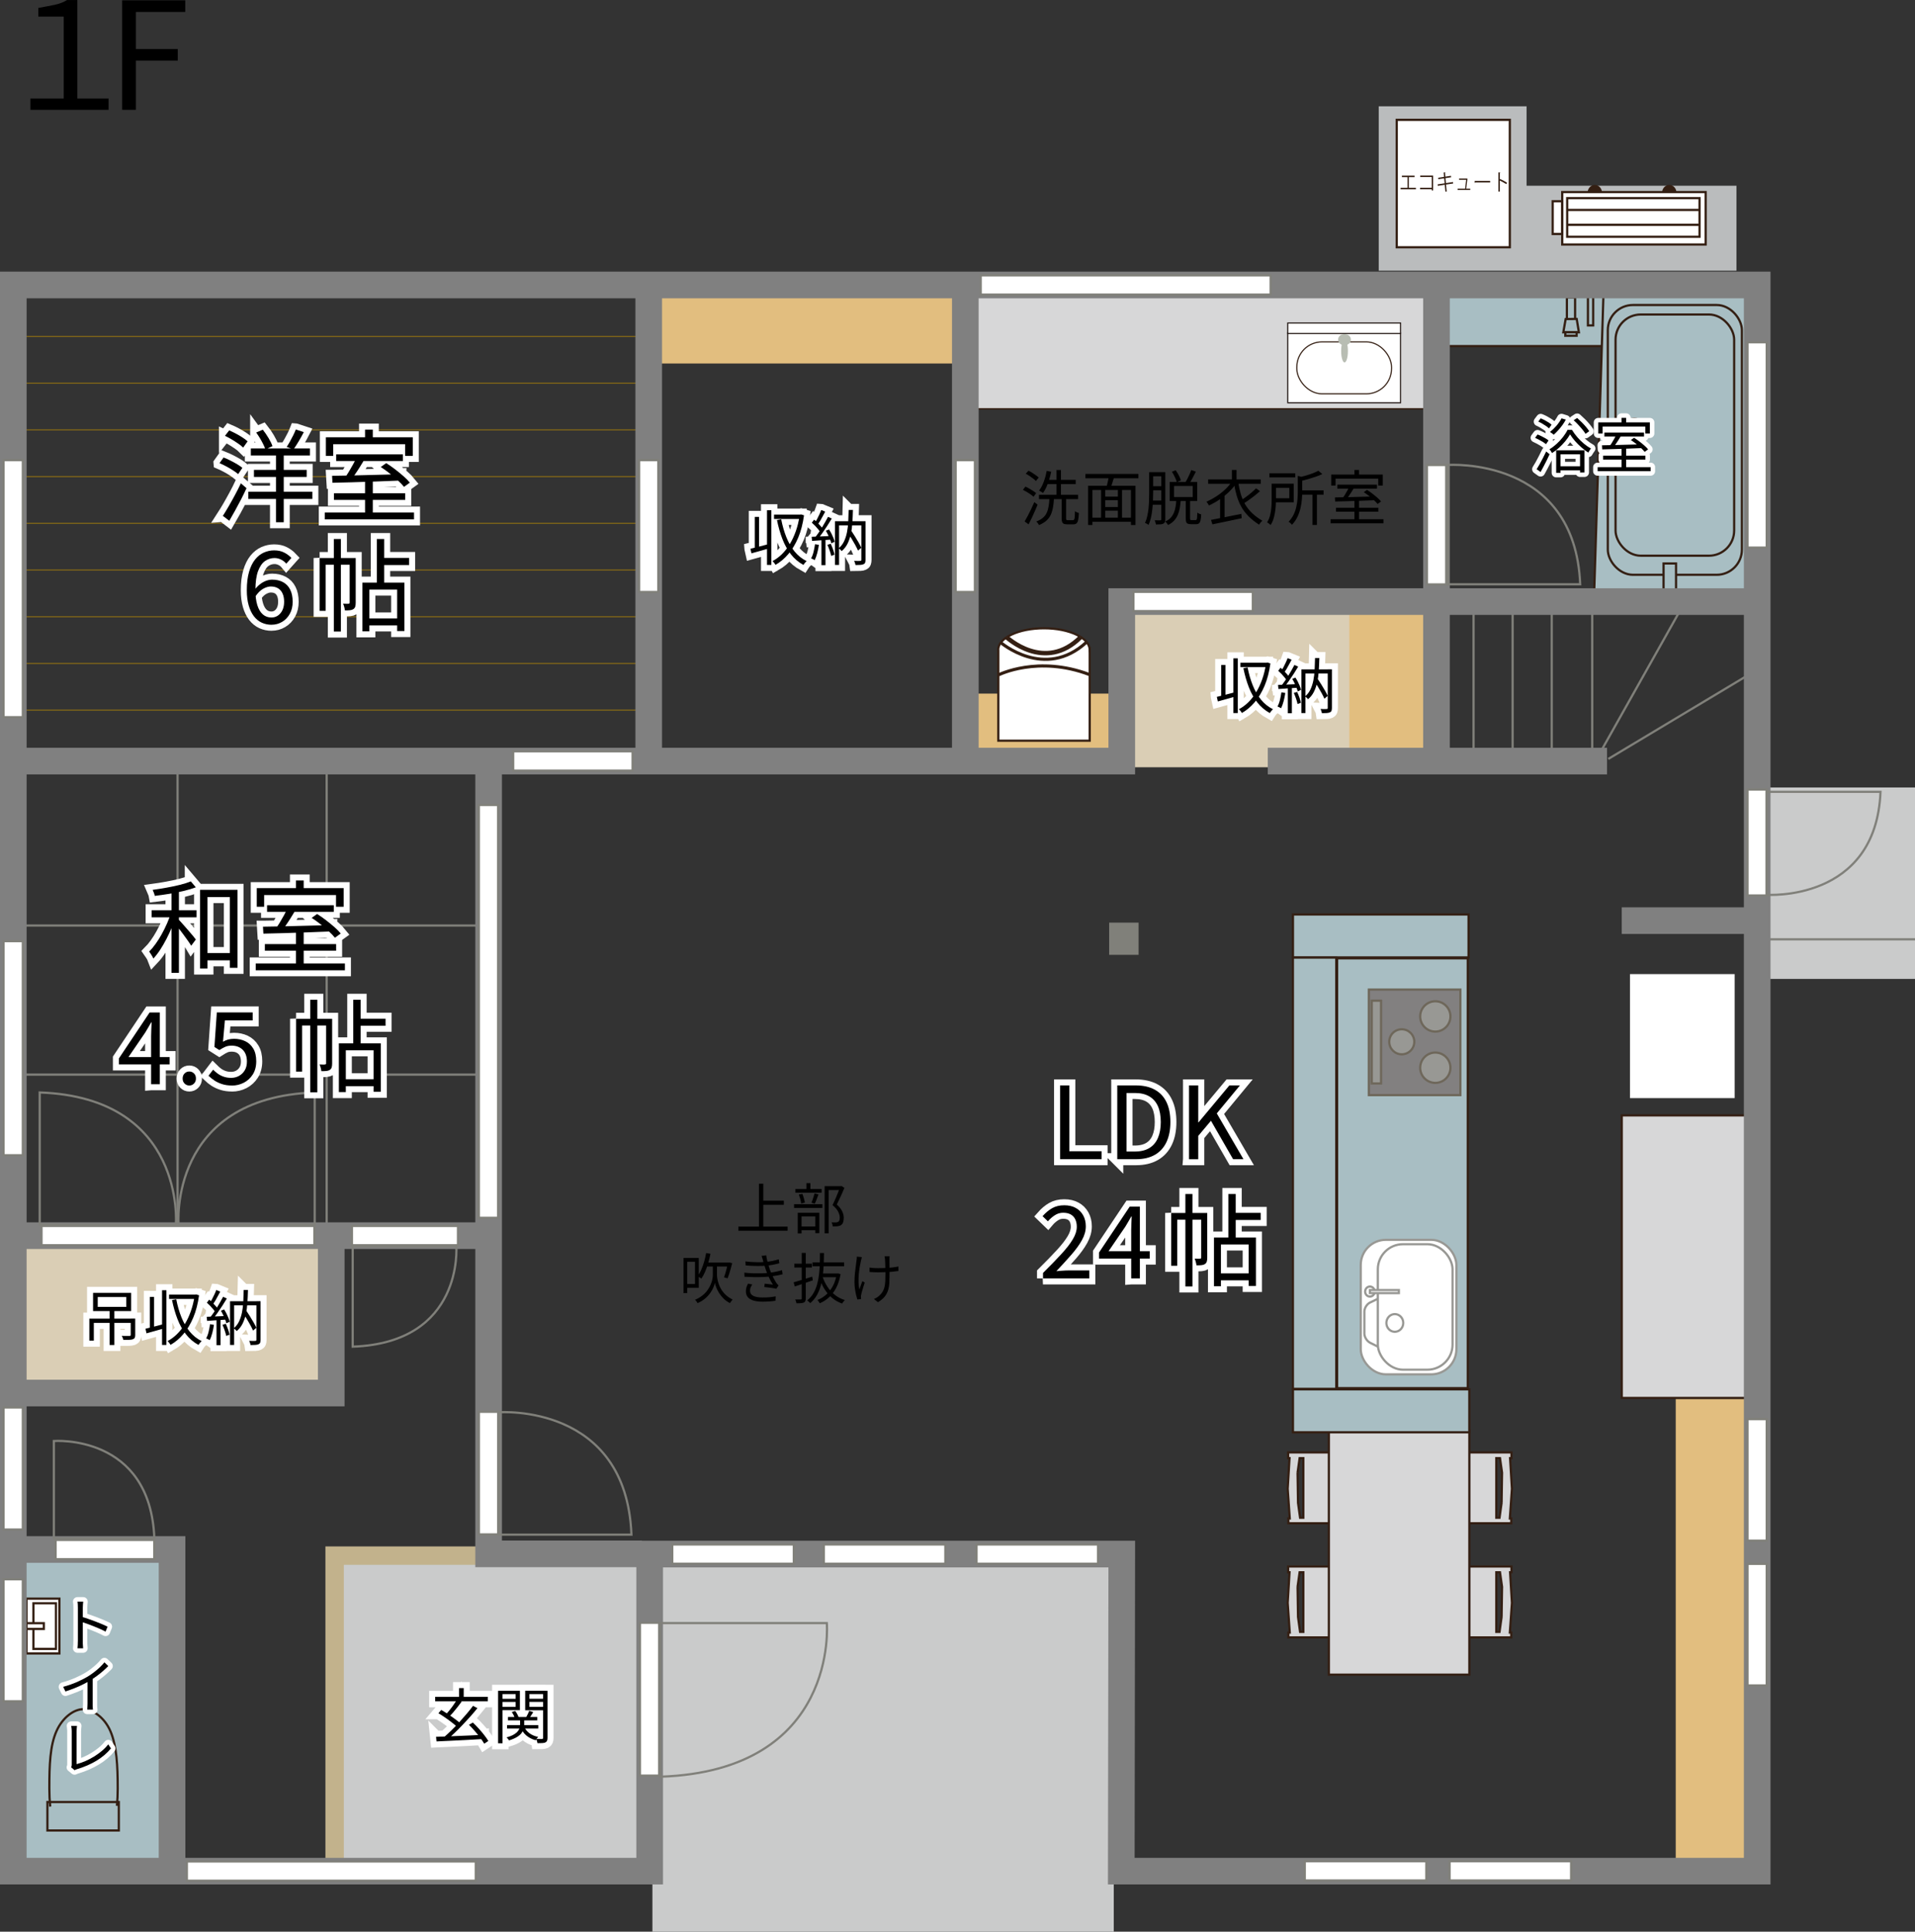
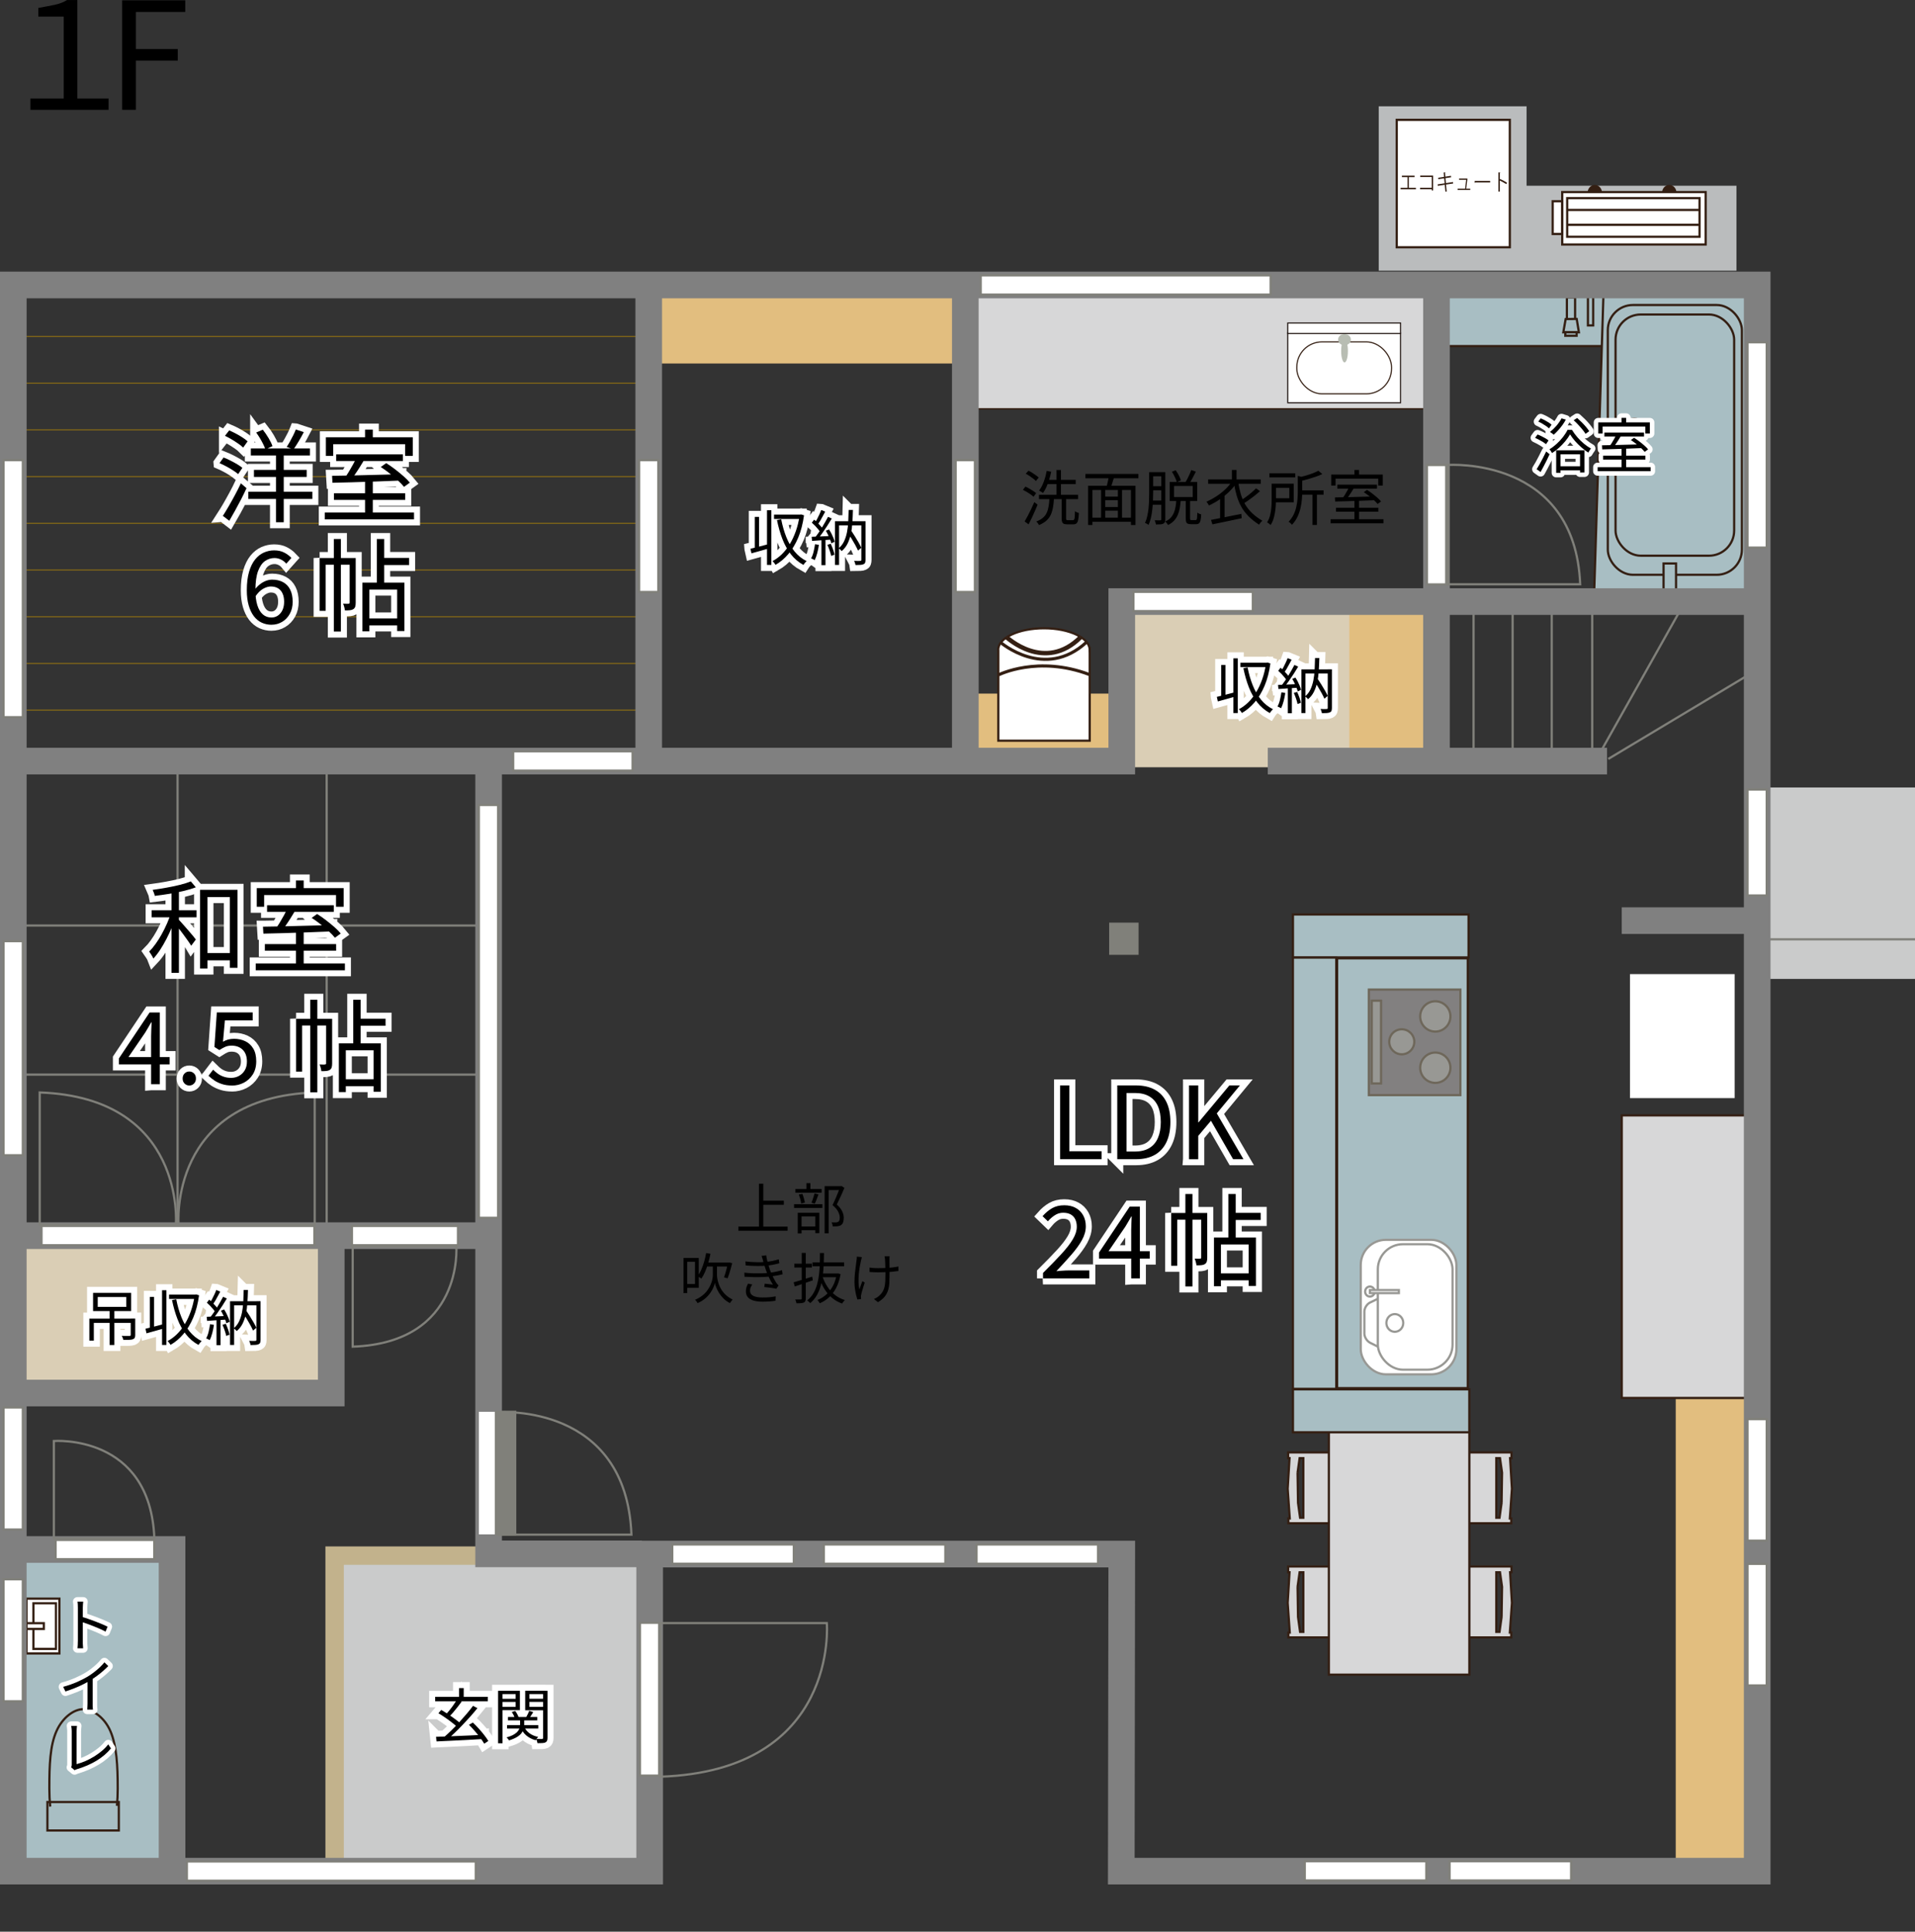
<svg xmlns="http://www.w3.org/2000/svg" id="_レイヤー_2" data-name="レイヤー 2" viewBox="0 0 509.68 514.09">
  <rect x="0" y="0" width="509.68" height="514.09" fill="#333333" stroke="none" />
  <defs>
    <style>
      .cls-1, .cls-2, .cls-3, .cls-4, .cls-5, .cls-6, .cls-7, .cls-8, .cls-9 {
        fill: #fff;
      }

      .cls-10 {
        fill: #b8bdb3;
      }

      .cls-11 {
        fill: #c2b28c;
      }

      .cls-12 {
        fill: #babcbd;
      }

      .cls-13 {
        fill: #341f13;
      }

      .cls-14, .cls-15, .cls-16 {
        fill: #a8bec3;
      }

      .cls-17 {
        fill: #daceb5;
      }

      .cls-18 {
        fill: #cacbcb;
      }

      .cls-19 {
        fill: #e2be7f;
      }

      .cls-20 {
        fill: #80807a;
      }

      .cls-21 {
        stroke-width: .4px;
      }

      .cls-21, .cls-2, .cls-15, .cls-3, .cls-4, .cls-22, .cls-23, .cls-16, .cls-24, .cls-6, .cls-8 {
        stroke: #341f13;
      }

      .cls-21, .cls-24 {
        fill: #d7d7d8;
      }

      .cls-2 {
        stroke-width: .83px;
      }

      .cls-15 {
        stroke-width: .56px;
      }

      .cls-25 {
        stroke-linecap: round;
        stroke-linejoin: round;
        stroke-width: 2.4px;
      }

      .cls-25, .cls-26, .cls-27, .cls-28, .cls-22, .cls-23, .cls-29, .cls-30, .cls-31 {
        fill: none;
      }

      .cls-25, .cls-27 {
        stroke: #fff;
      }

      .cls-3, .cls-9 {
        stroke-width: 1.18px;
      }

      .cls-26, .cls-4, .cls-23, .cls-29, .cls-30, .cls-16, .cls-32, .cls-24, .cls-33, .cls-6, .cls-7 {
        stroke-width: .59px;
      }

      .cls-26, .cls-30 {
        stroke: #80807a;
      }

      .cls-26, .cls-31 {
        stroke-miterlimit: 10;
      }

      .cls-4 {
        stroke-dasharray: 0 1.18;
      }

      .cls-27 {
        stroke-width: 3.2px;
      }

      .cls-28 {
        stroke: #816617;
      }

      .cls-28, .cls-22, .cls-5 {
        stroke-width: .3px;
      }

      .cls-29, .cls-7 {
        stroke: #989894;
      }

      .cls-5 {
        stroke: #231814;
      }

      .cls-32 {
        fill: #989894;
      }

      .cls-32, .cls-33 {
        stroke: #6e675a;
      }

      .cls-33 {
        fill: #828080;
      }

      .cls-8 {
        stroke-width: .59px;
      }

      .cls-9 {
        stroke: #83817f;
        stroke-dasharray: 0 2.36;
      }

      .cls-31 {
        stroke: gray;
        stroke-width: 7.09px;
      }
    </style>
  </defs>
  <g id="_レイヤー_1-2" data-name="レイヤー 1">
    <g>
      <rect class="cls-17" x="298.07" y="161.08" width="83.28" height="43.11" />
      <rect class="cls-17" x="5.14" y="329.91" width="81.97" height="38.86" />
      <rect class="cls-16" x="5.46" y="414.49" width="39.51" height="82.3" />
      <rect class="cls-18" x="89.06" y="414.49" width="84.58" height="82.95" />
-       <rect class="cls-18" x="173.64" y="414.49" width="122.79" height="99.61" />
      <rect class="cls-18" x="468.04" y="209.57" width="41.64" height="50.95" />
      <line class="cls-30" x1="466.57" y1="249.98" x2="509.68" y2="249.98" />
      <polygon class="cls-11" points="91.51 496.95 86.61 496.95 86.61 411.55 131.52 411.55 131.52 416.45 91.51 416.45 91.51 496.95 91.51 496.95" />
      <line class="cls-30" x1="47.26" y1="205.65" x2="47.26" y2="326.65" />
      <line class="cls-30" x1="86.94" y1="205.65" x2="86.94" y2="326.65" />
      <line class="cls-30" x1="127.6" y1="246.31" x2="6.61" y2="246.31" />
      <line class="cls-30" x1="127.6" y1="285.99" x2="6.61" y2="285.99" />
      <line class="cls-28" x1="4.15" y1="89.56" x2="173.64" y2="89.56" />
      <line class="cls-28" x1="4.15" y1="101.99" x2="173.64" y2="101.99" />
      <line class="cls-28" x1="4.15" y1="114.41" x2="173.64" y2="114.41" />
      <line class="cls-28" x1="4.15" y1="126.85" x2="173.64" y2="126.85" />
      <line class="cls-28" x1="4.15" y1="139.28" x2="173.64" y2="139.28" />
      <line class="cls-28" x1="4.15" y1="151.7" x2="173.64" y2="151.7" />
      <line class="cls-28" x1="4.15" y1="164.14" x2="173.64" y2="164.14" />
      <line class="cls-28" x1="4.15" y1="176.57" x2="173.64" y2="176.57" />
      <line class="cls-28" x1="4.15" y1="188.99" x2="173.64" y2="188.99" />
      <path class="cls-24" d="m402.4,396.2l-.49-8.14h.37v-1.53h-11.39v18.86h11.33v-1.29h-.37l.55-7.9Zm-2.75,3.74l-.55,3.98h-.86v-15.86h.98l.55,3.86-.12,8.02Z" />
      <path class="cls-24" d="m402.4,426.57l-.49-8.14h.37v-1.53h-11.39v18.86h11.33v-1.29h-.37l.55-7.9Zm-2.75,3.74l-.55,3.98h-.86v-15.86h.98l.55,3.86-.12,8.02Z" />
      <path class="cls-24" d="m343.27,404.1h-.37v1.29h11.33v-18.86h-11.39v1.53h.37l-.49,8.14.55,7.9Zm2.08-12.18l.55-3.86h.98v15.86h-.86l-.55-3.98-.12-8.02Z" />
      <path class="cls-24" d="m343.27,434.47h-.37v1.29h11.33v-18.86h-11.39v1.53h.37l-.49,8.14.55,7.9Zm2.08-12.18l.55-3.86h.98v15.86h-.86l-.55-3.98-.12-8.02Z" />
      <rect class="cls-24" x="353.68" y="380.69" width="37.39" height="64.99" />
      <line class="cls-30" x1="423.78" y1="161.81" x2="423.78" y2="201.73" />
      <line class="cls-30" x1="413" y1="161.81" x2="413" y2="201.73" />
      <line class="cls-30" x1="402.59" y1="161.81" x2="402.59" y2="201.73" />
      <line class="cls-30" x1="392.19" y1="161.81" x2="392.19" y2="201.73" />
      <line class="cls-30" x1="381.53" y1="164.01" x2="381.53" y2="201.73" />
      <line class="cls-30" x1="447.63" y1="161.64" x2="425.09" y2="201.72" />
      <line class="cls-30" x1="465.25" y1="179.67" x2="428.05" y2="201.98" />
      <rect class="cls-21" x="257.57" y="77.47" width="123.12" height="31.35" />
      <rect class="cls-19" x="174.62" y="77.8" width="81.31" height="18.94" />
      <rect class="cls-19" x="359.13" y="161.4" width="21.88" height="39.51" />
      <rect class="cls-19" x="259.2" y="184.59" width="37.55" height="15.68" />
      <rect class="cls-16" x="355.87" y="255.04" width="34.78" height="114.39" />
      <rect class="cls-24" x="431.63" y="296.84" width="33.8" height="75.2" />
      <g>
        <rect class="cls-33" x="364.32" y="263.36" width="24.36" height="28.09" />
        <path class="cls-32" d="m382.01,274.54c-2.23,0-4.03-1.81-4.03-4.04s1.81-4.03,4.03-4.03,4.03,1.81,4.03,4.03-1.81,4.04-4.03,4.04Z" />
        <path class="cls-32" d="m382.01,288.19c-2.23,0-4.03-1.81-4.03-4.03s1.81-4.04,4.03-4.04,4.03,1.81,4.03,4.04-1.81,4.03-4.03,4.03Z" />
        <path class="cls-32" d="m373.08,280.59c-1.84,0-3.33-1.49-3.33-3.34s1.49-3.33,3.33-3.33,3.34,1.49,3.34,3.33-1.5,3.34-3.34,3.34Z" />
        <rect class="cls-32" x="365.09" y="266.31" width="2.48" height="22.03" />
      </g>
      <g>
        <g>
          <rect class="cls-1" x="362.16" y="329.95" width="25.46" height="35.81" rx="6.7" ry="6.7" />
          <rect class="cls-29" x="362.16" y="329.95" width="25.46" height="35.81" rx="6.7" ry="6.7" />
        </g>
        <g>
          <path class="cls-1" d="m364.63,357.33c-.82-.41-1.5-1.5-1.5-2.42v-5.87c0-.92.68-2,1.51-2.39l2.34-1.12c.83-.4,1.51.03,1.51.95v11.1c0,.92-.67,1.34-1.5.93l-2.37-1.18Z" />
          <path class="cls-29" d="m364.63,357.33c-.82-.41-1.5-1.5-1.5-2.42v-5.87c0-.92.68-2,1.51-2.39l2.34-1.12c.83-.4,1.51.03,1.51.95v11.1c0,.92-.67,1.34-1.5.93l-2.37-1.18Z" />
        </g>
        <g>
          <rect class="cls-1" x="366.71" y="331.12" width="19.89" height="33.4" rx="6.7" ry="6.7" />
          <rect class="cls-29" x="366.71" y="331.12" width="19.89" height="33.4" rx="6.7" ry="6.7" />
        </g>
        <path class="cls-7" d="m371.23,354.43c-1.24,0-2.24-1.05-2.24-2.35s1-2.36,2.24-2.36,2.25,1.05,2.25,2.36-1.01,2.35-2.25,2.35Z" />
        <path class="cls-7" d="m364.6,345.06c-.7,0-1.27-.6-1.27-1.33s.57-1.34,1.27-1.34,1.27.6,1.27,1.34-.57,1.33-1.27,1.33Z" />
        <rect class="cls-7" x="364.6" y="343.32" width="7.71" height=".82" />
      </g>
      <rect class="cls-16" x="344.12" y="243.37" width="46.74" height="11.43" />
      <rect class="cls-16" x="344.12" y="369.75" width="46.94" height="11.43" />
      <rect class="cls-15" x="344.12" y="254.86" width="11.52" height="114.74" />
      <rect class="cls-19" x="446" y="372.36" width="19.51" height="123.12" />
      <g>
        <polygon class="cls-12" points="406.3 49.43 406.3 28.29 366.95 28.29 366.95 72.04 404.9 72.04 406.3 72.04 462.16 72.04 462.16 49.43 406.3 49.43" />
        <path class="cls-13" d="m446.19,51.27c0,1.14-.86,2.05-1.91,2.05s-1.91-.92-1.91-2.05.85-2.06,1.91-2.06,1.91.92,1.91,2.06Z" />
        <path class="cls-13" d="m426.37,51.27c0,1.14-.86,2.05-1.91,2.05s-1.91-.92-1.91-2.05.85-2.06,1.91-2.06,1.91.92,1.91,2.06Z" />
        <rect class="cls-6" x="371.74" y="31.89" width="30.1" height="33.92" />
        <rect class="cls-6" x="415.79" y="51.12" width="38.18" height="13.95" />
        <rect class="cls-23" x="417.11" y="52.73" width="35.23" height="10.28" />
        <line class="cls-23" x1="417.16" y1="55.87" x2="452.3" y2="55.87" />
        <line class="cls-23" x1="417.16" y1="59.83" x2="452.3" y2="59.83" />
        <rect class="cls-6" x="413.25" y="53.56" width="2.5" height="8.71" />
        <g>
          <path class="cls-13" d="m373.11,46.74h3.38v.4h-1.52v2.84h1.88v.4h-4.08v-.4h1.85v-2.84h-1.5v-.4Z" />
          <path class="cls-13" d="m381.42,46.71v3.97h-.36v-.32h-3.11v-.39h3.11v-2.86h-3.06v-.39h3.42Z" />
          <path class="cls-13" d="m384.87,49.12l.18,1.84-.36.05-.17-1.84-1.85.28-.04-.39,1.86-.28-.13-1.32-1.55.24-.04-.39,1.56-.24-.11-1.16.48-.03c0,.06-.04.11-.11.13l.09,1,1.5-.23.04.4-1.5.23.13,1.31,1.86-.28.05.39-1.87.28Z" />
          <path class="cls-13" d="m391.31,50.2v.34h-3.37v-.34h2.01c.08-.59.21-1.76.26-2.36h-1.88v-.34h1.98l.06-.02.24.14s-.03.05-.06.05c-.06.62-.22,1.9-.31,2.53h1.06Z" />
          <path class="cls-13" d="m392.48,48.14h4.13v.42h-3.94c-.03.06-.1.1-.16.11l-.03-.53Z" />
          <path class="cls-13" d="m400.91,49.01c-.5-.32-1.2-.7-1.74-.96v2.93h-.37v-5.1l.5.04c0,.07-.04.11-.13.12v1.71l.07-.12c.58.25,1.35.66,1.86.98l-.2.39Z" />
        </g>
      </g>
      <g>
        <rect class="cls-16" x="384.81" y="78.73" width="42.07" height="13.38" />
        <polygon class="cls-16" points="426.75 78.68 465.34 78.68 465.34 158.78 424.26 158.78 426.75 78.68" />
        <g>
          <g>
            <rect class="cls-14" x="427.92" y="81.17" width="35.69" height="71.8" rx="6.7" ry="6.7" />
            <rect class="cls-23" x="427.92" y="81.17" width="35.69" height="71.8" rx="6.7" ry="6.7" />
          </g>
          <g>
            <rect class="cls-14" x="429.98" y="83.7" width="31.57" height="64.19" rx="6.7" ry="6.7" />
            <rect class="cls-23" x="429.98" y="83.7" width="31.57" height="64.19" rx="6.7" ry="6.7" />
          </g>
        </g>
        <path class="cls-16" d="m432.49,113.95c0,1.38,1.12,2.49,2.49,2.49s2.49-1.12,2.49-2.49-1.11-2.49-2.49-2.49-2.49,1.12-2.49,2.49Z" />
        <rect class="cls-16" x="422.63" y="78.83" width="1.4" height="7.78" />
        <g>
          <g>
            <rect class="cls-16" x="417.03" y="79.14" width="2.18" height="5.76" />
            <polygon class="cls-16" points="416.08 88.44 420.23 88.44 419.64 84.88 416.7 84.91 416.08 88.44" />
          </g>
          <rect class="cls-16" x="416.61" y="88.43" width="3.01" height=".93" />
        </g>
        <rect class="cls-16" x="442.76" y="149.96" width="3.32" height="8.71" />
      </g>
      <g>
        <rect class="cls-6" x="7.05" y="425.45" width="8.76" height="14.59" />
        <rect class="cls-6" x="8.9" y="426.68" width="5.99" height="12.15" />
        <rect class="cls-6" x="7.05" y="431.98" width="4.61" height="1.53" />
      </g>
      <g>
        <rect class="cls-4" x="433.82" y="259.24" width="27.86" height="33" />
        <line class="cls-4" x1="433.82" y1="259.24" x2="461.68" y2="292.24" />
        <line class="cls-4" x1="433.82" y1="292.24" x2="461.68" y2="259.24" />
      </g>
      <g>
        <path class="cls-8" d="m290.02,172.93c0-3.14-5.42-5.73-12.15-5.73s-12.19,2.55-12.19,5.69c0,.06.01.11.02.17v24.06h24.33v-23.89c.01-.11,0-.19,0-.31Z" />
        <path class="cls-2" d="m266.24,170.92s11.8,10.24,22.92,0" />
        <path class="cls-3" d="m267.85,169.53s10.19,9.66,19.8,0" />
        <path class="cls-2" d="m265.78,179.6s10.47-5.29,24.22-.06" />
      </g>
      <g>
        <rect class="cls-5" x="342.74" y="88.61" width="30.02" height="18.58" />
        <rect class="cls-5" x="342.74" y="85.96" width="30.02" height="2.8" />
        <g>
          <rect class="cls-1" x="345.15" y="90.99" width="25.21" height="13.82" rx="6.7" ry="6.7" />
          <rect class="cls-22" x="345.15" y="90.99" width="25.21" height="13.82" rx="6.7" ry="6.7" />
        </g>
        <g>
          <path class="cls-10" d="m357.85,96.45c-.5,0-.9-1.36-.9-3.04s.4-3.03.9-3.03.9,1.36.9,3.03-.4,3.04-.9,3.04Z" />
          <path class="cls-10" d="m357.84,91.88c-.94,0-1.71-.67-1.71-1.49s.76-1.5,1.71-1.5,1.71.67,1.71,1.5-.76,1.49-1.71,1.49Z" />
        </g>
      </g>
      <g>
        <path class="cls-23" d="m13.36,480.79c-.15-1.55-.23-3.16-.23-4.81,0-6.19.16-11.38,1.92-15.31,1.63-3.64,4.66-5.8,7.08-5.8s5.64,2.05,7.28,5.9c1.67,3.91,1.92,9.2,1.92,15.21,0,1.59-.07,3.13-.21,4.61" />
        <rect class="cls-23" x="12.62" y="479.57" width="19" height="7.58" />
      </g>
      <line class="cls-9" x1="133.15" y1="250.56" x2="296.11" y2="410.25" />
      <line class="cls-9" x1="296.11" y1="250.56" x2="133.15" y2="410.25" />
      <polygon class="cls-31" points="298.43 497.97 467.68 497.97 467.68 75.84 3.54 75.84 3.54 497.97 172.91 497.97 172.91 413.59 298.56 413.59 298.43 497.97" />
      <line class="cls-31" x1="337.42" y1="202.55" x2="427.71" y2="202.55" />
      <line class="cls-31" x1="172.66" y1="76.82" x2="172.66" y2="201.24" />
      <line class="cls-31" x1="256.92" y1="76.82" x2="256.92" y2="201.24" />
      <line class="cls-31" x1="382.32" y1="76.82" x2="382.32" y2="201.24" />
      <polyline class="cls-31" points="466.08 160.1 298.56 160.1 298.56 199.28 298.56 202.55 4.81 202.55" />
      <polyline class="cls-31" points="130.05 204.36 130.05 413.53 170.87 413.53" />
      <polyline class="cls-31" points="4.65 412.37 45.79 412.37 45.79 496.62" />
      <line class="cls-31" x1="5.14" y1="328.85" x2="128.58" y2="328.85" />
      <polyline class="cls-31" points="5.14 370.73 88.16 370.73 88.16 329.58" />
      <line class="cls-31" x1="467.55" y1="245.01" x2="431.63" y2="245.01" />
      <g>
        <rect class="cls-1" x="219.25" y="411.03" width="32.35" height="5.12" />
        <path class="cls-20" d="m251.31,411.33v4.53h-31.76v-4.53h31.76m.59-.59h-32.94v5.71h32.94v-5.71h0Z" />
      </g>
      <g>
        <rect class="cls-1" x="259.91" y="411.03" width="32.35" height="5.12" />
        <path class="cls-20" d="m291.96,411.33v4.53h-31.76v-4.53h31.76m.59-.59h-32.94v5.71h32.94v-5.71h0Z" />
      </g>
      <g>
        <rect class="cls-1" x="347.26" y="495.33" width="32.35" height="5.12" />
        <path class="cls-20" d="m379.32,495.63v4.53h-31.76v-4.53h31.76m.59-.59h-32.94v5.71h32.94v-5.71h0Z" />
      </g>
      <g>
        <rect class="cls-1" x="385.8" y="495.33" width="32.35" height="5.12" />
        <path class="cls-20" d="m417.86,495.63v4.53h-31.76v-4.53h31.76m.59-.59h-32.94v5.71h32.94v-5.71h0Z" />
      </g>
      <g>
        <rect class="cls-1" x="465.09" y="377.66" width="5.12" height="32.35" />
        <path class="cls-20" d="m469.92,377.96v31.76h-4.53v-31.76h4.53m.59-.59h-5.71v32.94h5.71v-32.94h0Z" />
      </g>
      <g>
        <rect class="cls-1" x="465.09" y="210.13" width="5.12" height="28.19" />
        <path class="cls-20" d="m469.92,210.42v27.6h-4.53v-27.6h4.53m.59-.59h-5.71v28.78h5.71v-28.78h0Z" />
      </g>
      <g>
        <rect class="cls-1" x="465.09" y="91.1" width="5.12" height="54.64" />
        <path class="cls-20" d="m469.92,91.39v54.05h-4.53v-54.05h4.53m.59-.59h-5.71v55.23h5.71v-55.23h0Z" />
      </g>
      <g>
        <rect class="cls-1" x="301.67" y="157.51" width="31.78" height="5.12" />
        <path class="cls-20" d="m333.15,157.81v4.53h-31.19v-4.53h31.19m.59-.59h-32.37v5.71h32.37v-5.71h0Z" />
      </g>
      <g>
        <rect class="cls-1" x="136.59" y="199.95" width="31.78" height="5.13" />
        <path class="cls-20" d="m168.07,200.25v4.54h-31.19v-4.54h31.19m.59-.59h-32.37v5.72h32.37v-5.72h0Z" />
      </g>
      <g>
        <rect class="cls-1" x="261.01" y="73.28" width="77.17" height="5.13" />
        <path class="cls-20" d="m337.89,73.57v4.54h-76.58v-4.54h76.58m.59-.59h-77.76v5.72h77.76v-5.72h0Z" />
      </g>
      <g>
        <rect class="cls-1" x="379.78" y="123.75" width="5.12" height="31.78" />
        <path class="cls-20" d="m384.61,124.05v31.19h-4.53v-31.19h4.53m.59-.59h-5.71v32.37h5.71v-32.37h0Z" />
      </g>
      <g>
        <rect class="cls-1" x="254.35" y="122.47" width="5.12" height="35.09" />
        <path class="cls-20" d="m259.18,122.76v34.5h-4.53v-34.5h4.53m.59-.59h-5.71v35.68h5.71v-35.68h0Z" />
      </g>
      <g>
        <rect class="cls-1" x="170.09" y="122.47" width="5.12" height="35.09" />
        <path class="cls-20" d="m174.92,122.76v34.5h-4.53v-34.5h4.53m.59-.59h-5.71v35.68h5.71v-35.68h0Z" />
      </g>
      <g>
        <rect class="cls-1" x="127.44" y="214.23" width="5.12" height="109.87" />
        <path class="cls-20" d="m132.27,214.53v109.28h-4.53v-109.28h4.53m.59-.59h-5.71v110.46h5.71v-110.46h0Z" />
      </g>
      <g>
        <rect class="cls-1" x=".95" y="122.47" width="5.13" height="68.4" />
        <path class="cls-20" d="m5.78,122.76v67.81H1.24v-67.81h4.54m.59-.59H.65v68.99h5.72v-68.99h0Z" />
      </g>
      <g>
        <rect class="cls-1" x=".95" y="250.48" width="5.13" height="56.97" />
        <path class="cls-20" d="m5.78,250.77v56.38H1.24v-56.38h4.54m.59-.59H.65v57.56h5.72v-57.56h0Z" />
      </g>
      <g>
        <rect class="cls-1" x=".95" y="374.58" width="5.13" height="32.48" />
        <path class="cls-20" d="m5.78,374.87v31.89H1.24v-31.89h4.54m.59-.59H.65v33.07h5.72v-33.07h0Z" />
      </g>
      <g>
        <rect class="cls-1" x="14.8" y="409.82" width="26.27" height="5.12" />
        <path class="cls-20" d="m40.77,410.12v4.53H15.09v-4.53h25.68m.59-.59H14.5v5.71h26.86v-5.71h0Z" />
      </g>
      <g>
        <rect class="cls-1" x="127.46" y="375.72" width="5.13" height="32.63" />
-         <path class="cls-20" d="m132.29,376.02v32.04h-4.54v-32.04h4.54m.59-.59h-5.72v33.22h5.72v-33.22h0Z" />
+         <path class="cls-20" d="m132.29,376.02v32.04v-32.04h4.54m.59-.59h-5.72v33.22h5.72v-33.22h0Z" />
      </g>
      <g>
        <rect class="cls-1" x="49.74" y="495.39" width="76.89" height="5.12" />
        <path class="cls-20" d="m126.33,495.69v4.53H50.03v-4.53h76.3m.59-.59H49.44v5.71h77.48v-5.71h0Z" />
      </g>
      <g>
        <rect class="cls-1" x=".95" y="420.3" width="5.13" height="32.47" />
        <path class="cls-20" d="m5.78,420.59v31.88H1.24v-31.88h4.54m.59-.59H.65v33.06h5.72v-33.06h0Z" />
      </g>
      <g>
        <rect class="cls-1" x="11.04" y="326.27" width="72.64" height="5.13" />
        <path class="cls-20" d="m83.39,326.56v4.54H11.34v-4.54h72.05m.59-.59H10.75v5.72h73.23v-5.72h0Z" />
      </g>
      <g>
        <rect class="cls-1" x="93.66" y="326.27" width="28.23" height="5.13" />
        <path class="cls-20" d="m121.6,326.56v4.54h-27.64v-4.54h27.64m.59-.59h-28.82v5.72h28.82v-5.72h0Z" />
      </g>
      <g>
        <rect class="cls-1" x="465.09" y="416.2" width="5.12" height="32.35" />
        <path class="cls-20" d="m469.92,416.49v31.76h-4.53v-31.76h4.53m.59-.59h-5.71v32.94h5.71v-32.94h0Z" />
      </g>
      <g>
        <rect class="cls-1" x="178.92" y="411.03" width="32.35" height="5.12" />
        <path class="cls-20" d="m210.98,411.33v4.53h-31.76v-4.53h31.76m.59-.59h-32.94v5.71h32.94v-5.71h0Z" />
      </g>
      <g>
        <rect class="cls-1" x="170.31" y="431.87" width="5.13" height="40.68" />
        <path class="cls-20" d="m175.15,432.16v40.09h-4.54v-40.09h4.54m.59-.59h-5.72v41.27h5.72v-41.27h0Z" />
      </g>
      <path class="cls-26" d="m175.74,472.84v-40.88h44.32s3.33,39.27-44.32,40.88Z" />
      <path class="cls-26" d="m41.08,409.44H14.33v-25.95s25.69-1.95,26.75,25.95Z" />
      <path class="cls-26" d="m93.87,358.39v-26.75h27.58s2.07,25.7-27.58,26.75Z" />
      <path class="cls-26" d="m83.76,290.74v35.15h-36.24s-2.72-33.77,36.24-35.15Z" />
      <path class="cls-26" d="m168.06,408.42h-35.15v-32.57s33.77-2.45,35.15,32.57Z" />
      <path class="cls-26" d="m420.57,155.5h-35.15v-31.76s33.77-2.39,35.15,31.76Z" />
-       <path class="cls-26" d="m500.5,210.73h-30.34v27.4s29.14,2.06,30.34-27.4Z" />
      <path class="cls-26" d="m10.57,290.74v35.15h36.24s2.72-33.77-36.24-35.15Z" />
      <rect class="cls-20" x="295.2" y="245.54" width="7.84" height="8.57" />
      <g>
        <g>
          <path class="cls-27" d="m58.43,123.25l1.07-1.5c.59.23,1.2.5,1.83.82s1.23.64,1.8.98c.56.34,1.02.66,1.38.96l-1.12,1.66c-.36-.3-.81-.63-1.37-.99-.55-.36-1.14-.71-1.77-1.04-.63-.34-1.23-.63-1.82-.88Zm.88,14.04c.46-.71.97-1.55,1.53-2.51.55-.96,1.12-1.96,1.69-3.03.57-1.06,1.1-2.1,1.58-3.12l1.5,1.29c-.43.95-.91,1.93-1.43,2.95-.53,1.02-1.06,2.02-1.61,3.01s-1.06,1.9-1.54,2.72l-1.71-1.31Zm.56-21.3l1.13-1.45c.59.25,1.19.54,1.81.87s1.2.67,1.75,1.03c.55.36,1,.7,1.34,1.02l-1.18,1.66c-.34-.34-.78-.7-1.33-1.07s-1.12-.75-1.73-1.11c-.61-.37-1.21-.68-1.79-.95Zm6.22,14.87h17.04v1.93h-17.04v-1.93Zm.67-11.52h15.73v1.88h-15.73v-1.88Zm.83,5.71h14.04v1.88h-14.04v-1.88Zm.59-9.94l1.77-.75c.54.68,1.05,1.43,1.54,2.25.49.82.83,1.53,1.03,2.12l-1.88.88c-.13-.41-.32-.88-.58-1.39-.26-.52-.55-1.05-.88-1.61-.33-.55-.67-1.05-1-1.5Zm5.28,5.38h2.06v18.49h-2.06v-18.49Zm5.28-6.19l2.12.7c-.41.8-.87,1.63-1.37,2.46-.5.84-.96,1.55-1.37,2.12l-1.82-.64c.29-.43.58-.91.88-1.45.3-.54.59-1.08.87-1.65.28-.56.5-1.08.68-1.54Z" />
          <path class="cls-27" d="m86.45,136.41h23.74v1.82h-23.74v-1.82Zm.29-20.04h23.12v4.96h-2.04v-3.11h-19.13v3.11h-1.96v-4.96Zm1.66,10.26c1.48-.02,3.21-.05,5.17-.09,1.96-.04,4.05-.1,6.27-.16,2.21-.06,4.43-.12,6.64-.17l-.11,1.69c-2.16.09-4.33.17-6.5.25-2.17.08-4.23.15-6.18.2-1.95.05-3.68.1-5.2.13l-.11-1.85Zm.48,4.63h18.97v1.77h-18.97v-1.77Zm.59-10.34h17.76v1.77h-17.76v-1.77Zm5.36.91l2.09.59c-.38.63-.77,1.27-1.19,1.94-.42.67-.84,1.31-1.27,1.92-.43.61-.83,1.15-1.21,1.63l-1.61-.56c.38-.5.76-1.07,1.15-1.71.39-.64.77-1.3,1.14-1.97.37-.67.67-1.28.9-1.84Zm2.33-7.5h2.06v3.3h-2.06v-3.3Zm0,13.66h2.06v9.11h-2.06v-9.11Zm4.18-3.7l1.45-1.04c.77.48,1.55,1.03,2.34,1.63.79.61,1.54,1.22,2.25,1.84s1.27,1.19,1.7,1.73l-1.55,1.12c-.41-.52-.96-1.09-1.63-1.71-.68-.62-1.42-1.25-2.21-1.89-.79-.63-1.58-1.19-2.34-1.67Z" />
        </g>
        <g>
          <path d="m58.43,123.25l1.07-1.5c.59.23,1.2.5,1.83.82s1.23.64,1.8.98c.56.34,1.02.66,1.38.96l-1.12,1.66c-.36-.3-.81-.63-1.37-.99-.55-.36-1.14-.71-1.77-1.04-.63-.34-1.23-.63-1.82-.88Zm.88,14.04c.46-.71.97-1.55,1.53-2.51.55-.96,1.12-1.96,1.69-3.03.57-1.06,1.1-2.1,1.58-3.12l1.5,1.29c-.43.95-.91,1.93-1.43,2.95-.53,1.02-1.06,2.02-1.61,3.01s-1.06,1.9-1.54,2.72l-1.71-1.31Zm.56-21.3l1.13-1.45c.59.25,1.19.54,1.81.87s1.2.67,1.75,1.03c.55.36,1,.7,1.34,1.02l-1.18,1.66c-.34-.34-.78-.7-1.33-1.07s-1.12-.75-1.73-1.11c-.61-.37-1.21-.68-1.79-.95Zm6.22,14.87h17.04v1.93h-17.04v-1.93Zm.67-11.52h15.73v1.88h-15.73v-1.88Zm.83,5.71h14.04v1.88h-14.04v-1.88Zm.59-9.94l1.77-.75c.54.68,1.05,1.43,1.54,2.25.49.82.83,1.53,1.03,2.12l-1.88.88c-.13-.41-.32-.88-.58-1.39-.26-.52-.55-1.05-.88-1.61-.33-.55-.67-1.05-1-1.5Zm5.28,5.38h2.06v18.49h-2.06v-18.49Zm5.28-6.19l2.12.7c-.41.8-.87,1.63-1.37,2.46-.5.84-.96,1.55-1.37,2.12l-1.82-.64c.29-.43.58-.91.88-1.45.3-.54.59-1.08.87-1.65.28-.56.5-1.08.68-1.54Z" />
          <path d="m86.45,136.41h23.74v1.82h-23.74v-1.82Zm.29-20.04h23.12v4.96h-2.04v-3.11h-19.13v3.11h-1.96v-4.96Zm1.66,10.26c1.48-.02,3.21-.05,5.17-.09,1.96-.04,4.05-.1,6.27-.16,2.21-.06,4.43-.12,6.64-.17l-.11,1.69c-2.16.09-4.33.17-6.5.25-2.17.08-4.23.15-6.18.2-1.95.05-3.68.1-5.2.13l-.11-1.85Zm.48,4.63h18.97v1.77h-18.97v-1.77Zm.59-10.34h17.76v1.77h-17.76v-1.77Zm5.36.91l2.09.59c-.38.63-.77,1.27-1.19,1.94-.42.67-.84,1.31-1.27,1.92-.43.61-.83,1.15-1.21,1.63l-1.61-.56c.38-.5.76-1.07,1.15-1.71.39-.64.77-1.3,1.14-1.97.37-.67.67-1.28.9-1.84Zm2.33-7.5h2.06v3.3h-2.06v-3.3Zm0,13.66h2.06v9.11h-2.06v-9.11Zm4.18-3.7l1.45-1.04c.77.48,1.55,1.03,2.34,1.63.79.61,1.54,1.22,2.25,1.84s1.27,1.19,1.7,1.73l-1.55,1.12c-.41-.52-.96-1.09-1.63-1.71-.68-.62-1.42-1.25-2.21-1.89-.79-.63-1.58-1.19-2.34-1.67Z" />
        </g>
      </g>
      <g>
        <g>
          <path class="cls-27" d="m72.29,166.27c-.95,0-1.82-.19-2.63-.56s-1.5-.95-2.09-1.71c-.59-.77-1.05-1.73-1.38-2.88-.33-1.15-.5-2.5-.5-4.03,0-1.91.2-3.54.59-4.89.39-1.35.93-2.45,1.61-3.3.68-.85,1.46-1.46,2.33-1.85.88-.38,1.79-.58,2.73-.58,1.04,0,1.93.19,2.68.58.75.38,1.39.86,1.93,1.43l-1.37,1.53c-.38-.46-.84-.83-1.41-1.1-.56-.27-1.14-.4-1.73-.4-.91,0-1.75.27-2.52.8-.77.54-1.38,1.43-1.85,2.68-.46,1.25-.7,2.95-.7,5.09,0,1.57.17,2.9.51,3.98.34,1.08.83,1.9,1.46,2.45.63.55,1.4.83,2.29.83.64,0,1.22-.17,1.73-.52.51-.35.91-.83,1.21-1.46.29-.62.44-1.36.44-2.2s-.13-1.56-.4-2.17c-.27-.61-.67-1.08-1.19-1.41-.53-.33-1.18-.5-1.97-.5-.63,0-1.3.21-2.04.62-.73.41-1.43,1.11-2.09,2.09l-.08-1.93c.41-.54.87-1,1.37-1.39.5-.39,1.03-.69,1.59-.9.56-.21,1.1-.31,1.62-.31,1.11,0,2.07.22,2.89.66.82.44,1.46,1.09,1.9,1.97.45.88.67,1.96.67,3.27,0,1.21-.25,2.28-.76,3.2-.51.92-1.19,1.63-2.05,2.14-.86.51-1.79.76-2.81.76Z" />
          <path class="cls-27" d="m85.07,148.51h8.84v1.79h-7.23v12.27h-1.61v-14.07Zm3.78-5.06h1.88v24.62h-1.88v-24.62Zm4.21,5.06h1.61v11.92c0,.39-.04.73-.12,1-.08.28-.25.5-.5.68-.25.16-.55.26-.91.29-.36.04-.8.05-1.34.05-.02-.23-.08-.53-.17-.88-.1-.36-.2-.66-.31-.91.36.02.67.03.92.03s.44,0,.55-.03c.18,0,.27-.09.27-.27v-11.9Zm3.4,6.54h11.17v12.89h-1.93v-11.04h-7.39v11.12h-1.85v-12.97Zm1.15,9.54h9.11v1.85h-9.11v-1.85Zm2.68-21.14h1.96v12.75h-1.96v-12.75Zm1.39,5.04h7.21v1.88h-7.21v-1.88Z" />
        </g>
        <g>
          <path d="m72.29,166.27c-.95,0-1.82-.19-2.63-.56s-1.5-.95-2.09-1.71c-.59-.77-1.05-1.73-1.38-2.88-.33-1.15-.5-2.5-.5-4.03,0-1.91.2-3.54.59-4.89.39-1.35.93-2.45,1.61-3.3.68-.85,1.46-1.46,2.33-1.85.88-.38,1.79-.58,2.73-.58,1.04,0,1.93.19,2.68.58.75.38,1.39.86,1.93,1.43l-1.37,1.53c-.38-.46-.84-.83-1.41-1.1-.56-.27-1.14-.4-1.73-.4-.91,0-1.75.27-2.52.8-.77.54-1.38,1.43-1.85,2.68-.46,1.25-.7,2.95-.7,5.09,0,1.57.17,2.9.51,3.98.34,1.08.83,1.9,1.46,2.45.63.55,1.4.83,2.29.83.64,0,1.22-.17,1.73-.52.51-.35.91-.83,1.21-1.46.29-.62.44-1.36.44-2.2s-.13-1.56-.4-2.17c-.27-.61-.67-1.08-1.19-1.41-.53-.33-1.18-.5-1.97-.5-.63,0-1.3.21-2.04.62-.73.41-1.43,1.11-2.09,2.09l-.08-1.93c.41-.54.87-1,1.37-1.39.5-.39,1.03-.69,1.59-.9.56-.21,1.1-.31,1.62-.31,1.11,0,2.07.22,2.89.66.82.44,1.46,1.09,1.9,1.97.45.88.67,1.96.67,3.27,0,1.21-.25,2.28-.76,3.2-.51.92-1.19,1.63-2.05,2.14-.86.51-1.79.76-2.81.76Z" />
          <path d="m85.07,148.51h8.84v1.79h-7.23v12.27h-1.61v-14.07Zm3.78-5.06h1.88v24.62h-1.88v-24.62Zm4.21,5.06h1.61v11.92c0,.39-.04.73-.12,1-.08.28-.25.5-.5.68-.25.16-.55.26-.91.29-.36.04-.8.05-1.34.05-.02-.23-.08-.53-.17-.88-.1-.36-.2-.66-.31-.91.36.02.67.03.92.03s.44,0,.55-.03c.18,0,.27-.09.27-.27v-11.9Zm3.4,6.54h11.17v12.89h-1.93v-11.04h-7.39v11.12h-1.85v-12.97Zm1.15,9.54h9.11v1.85h-9.11v-1.85Zm2.68-21.14h1.96v12.75h-1.96v-12.75Zm1.39,5.04h7.21v1.88h-7.21v-1.88Z" />
        </g>
      </g>
      <g>
        <g>
          <path class="cls-27" d="m45.53,242.92l1.42.48c-.32,1.05-.71,2.13-1.15,3.23-.45,1.1-.94,2.17-1.49,3.23-.54,1.05-1.11,2.03-1.7,2.93-.59.9-1.19,1.67-1.8,2.32-.11-.29-.27-.61-.5-.96-.22-.36-.42-.66-.6-.91.57-.57,1.14-1.25,1.71-2.05.57-.79,1.12-1.66,1.63-2.59s.99-1.88,1.41-2.85c.42-.97.77-1.92,1.06-2.83Zm-5.17-.67h11.95v1.88h-11.95v-1.88Zm10.42-7.69l1.34,1.58c-.95.36-2.04.68-3.27.98-1.23.29-2.51.55-3.83.76-1.32.21-2.6.39-3.83.54-.04-.23-.11-.5-.23-.8-.12-.3-.23-.57-.33-.8,1.18-.16,2.4-.35,3.67-.58s2.47-.48,3.6-.76,2.09-.59,2.88-.91Zm-5.14,2.01h1.98v22.34h-1.98v-22.34Zm1.85,8.09c.16.16.4.42.72.78.32.36.68.76,1.07,1.21.39.45.78.89,1.17,1.34.38.45.73.85,1.03,1.22s.52.64.64.82l-1.23,1.66c-.21-.36-.52-.81-.91-1.37-.39-.55-.81-1.13-1.26-1.74-.45-.61-.88-1.17-1.29-1.7-.41-.53-.73-.94-.96-1.25l1.02-.96Zm5.76-7.85h9.97v20.76h-2.04v-18.83h-5.97v19.02h-1.96v-20.95Zm.72,16.83h8.33v1.93h-8.33v-1.93Z" />
          <path class="cls-27" d="m68.06,256.4h23.74v1.82h-23.74v-1.82Zm.29-20.04h23.12v4.96h-2.04v-3.11h-19.13v3.11h-1.96v-4.96Zm1.66,10.26c1.48-.02,3.21-.05,5.17-.09,1.96-.04,4.05-.1,6.27-.16,2.21-.06,4.43-.12,6.64-.17l-.11,1.69c-2.16.09-4.33.17-6.5.25-2.17.08-4.23.15-6.18.2-1.95.05-3.68.1-5.2.13l-.11-1.85Zm.48,4.63h18.97v1.77h-18.97v-1.77Zm.59-10.34h17.76v1.77h-17.76v-1.77Zm5.36.91l2.09.59c-.38.63-.77,1.27-1.19,1.94-.42.67-.84,1.31-1.27,1.92-.43.61-.83,1.15-1.21,1.63l-1.61-.56c.38-.5.76-1.07,1.15-1.71.39-.64.77-1.3,1.14-1.97.37-.67.67-1.28.9-1.84Zm2.33-7.5h2.06v3.3h-2.06v-3.3Zm0,13.66h2.06v9.11h-2.06v-9.11Zm4.18-3.7l1.45-1.04c.77.48,1.55,1.03,2.34,1.63.79.61,1.54,1.22,2.25,1.84s1.27,1.19,1.7,1.73l-1.55,1.12c-.41-.52-.96-1.09-1.63-1.71-.68-.62-1.42-1.25-2.21-1.89-.79-.63-1.58-1.19-2.34-1.67Z" />
        </g>
        <g>
          <path d="m45.53,242.92l1.42.48c-.32,1.05-.71,2.13-1.15,3.23-.45,1.1-.94,2.17-1.49,3.23-.54,1.05-1.11,2.03-1.7,2.93-.59.9-1.19,1.67-1.8,2.32-.11-.29-.27-.61-.5-.96-.22-.36-.42-.66-.6-.91.57-.57,1.14-1.25,1.71-2.05.57-.79,1.12-1.66,1.63-2.59s.99-1.88,1.41-2.85c.42-.97.77-1.92,1.06-2.83Zm-5.17-.67h11.95v1.88h-11.95v-1.88Zm10.42-7.69l1.34,1.58c-.95.36-2.04.68-3.27.98-1.23.29-2.51.55-3.83.76-1.32.21-2.6.39-3.83.54-.04-.23-.11-.5-.23-.8-.12-.3-.23-.57-.33-.8,1.18-.16,2.4-.35,3.67-.58s2.47-.48,3.6-.76,2.09-.59,2.88-.91Zm-5.14,2.01h1.98v22.34h-1.98v-22.34Zm1.85,8.09c.16.16.4.42.72.78.32.36.68.76,1.07,1.21.39.45.78.89,1.17,1.34.38.45.73.85,1.03,1.22s.52.64.64.82l-1.23,1.66c-.21-.36-.52-.81-.91-1.37-.39-.55-.81-1.13-1.26-1.74-.45-.61-.88-1.17-1.29-1.7-.41-.53-.73-.94-.96-1.25l1.02-.96Zm5.76-7.85h9.97v20.76h-2.04v-18.83h-5.97v19.02h-1.96v-20.95Zm.72,16.83h8.33v1.93h-8.33v-1.93Z" />
          <path d="m68.06,256.4h23.74v1.82h-23.74v-1.82Zm.29-20.04h23.12v4.96h-2.04v-3.11h-19.13v3.11h-1.96v-4.96Zm1.66,10.26c1.48-.02,3.21-.05,5.17-.09,1.96-.04,4.05-.1,6.27-.16,2.21-.06,4.43-.12,6.64-.17l-.11,1.69c-2.16.09-4.33.17-6.5.25-2.17.08-4.23.15-6.18.2-1.95.05-3.68.1-5.2.13l-.11-1.85Zm.48,4.63h18.97v1.77h-18.97v-1.77Zm.59-10.34h17.76v1.77h-17.76v-1.77Zm5.36.91l2.09.59c-.38.63-.77,1.27-1.19,1.94-.42.67-.84,1.31-1.27,1.92-.43.61-.83,1.15-1.21,1.63l-1.61-.56c.38-.5.76-1.07,1.15-1.71.39-.64.77-1.3,1.14-1.97.37-.67.67-1.28.9-1.84Zm2.33-7.5h2.06v3.3h-2.06v-3.3Zm0,13.66h2.06v9.11h-2.06v-9.11Zm4.18-3.7l1.45-1.04c.77.48,1.55,1.03,2.34,1.63.79.61,1.54,1.22,2.25,1.84s1.27,1.19,1.7,1.73l-1.55,1.12c-.41-.52-.96-1.09-1.63-1.71-.68-.62-1.42-1.25-2.21-1.89-.79-.63-1.58-1.19-2.34-1.67Z" />
        </g>
      </g>
      <g>
        <g>
          <path class="cls-27" d="m40.22,288.55v-12.83c0-.48.02-1.08.05-1.81.04-.72.06-1.33.08-1.84h-.11c-.25.45-.5.89-.76,1.33-.26.44-.53.9-.82,1.38l-4.47,6.54h10.96v1.96h-13.5v-1.61l8.17-12.22h2.71v19.1h-2.3Z" />
          <path class="cls-27" d="m50.38,288.89c-.48,0-.9-.17-1.25-.52s-.52-.79-.52-1.33c0-.57.17-1.03.52-1.37.35-.34.76-.51,1.25-.51s.9.17,1.25.51c.35.34.52.79.52,1.37,0,.54-.17.98-.52,1.33-.35.35-.76.52-1.25.52Z" />
          <path class="cls-27" d="m61.79,288.89c-1.02,0-1.92-.12-2.69-.38-.78-.25-1.46-.57-2.04-.96-.58-.39-1.1-.81-1.57-1.26l1.23-1.61c.38.38.79.73,1.25,1.06.46.33.98.6,1.57.8.59.21,1.26.31,2.01.31s1.47-.18,2.1-.54c.63-.36,1.14-.86,1.51-1.5.38-.64.56-1.41.56-2.3,0-1.34-.37-2.38-1.11-3.12-.74-.74-1.73-1.11-2.96-1.11-.64,0-1.21.1-1.69.31-.48.21-1.01.5-1.58.87l-1.31-.83.64-9.19h9.54v2.12h-7.39l-.51,5.68c.43-.25.88-.44,1.35-.58.47-.13,1-.2,1.59-.2,1.09,0,2.08.21,2.97.63.89.42,1.61,1.07,2.14,1.96.54.88.8,2.01.8,3.39s-.31,2.54-.92,3.51c-.62.96-1.42,1.7-2.4,2.2-.98.5-2.02.75-3.11.75Z" />
          <path class="cls-27" d="m78.8,271.13h8.84v1.79h-7.23v12.27h-1.61v-14.07Zm3.78-5.06h1.88v24.62h-1.88v-24.62Zm4.21,5.06h1.61v11.92c0,.39-.04.73-.12,1-.08.28-.25.5-.5.68-.25.16-.55.26-.91.29-.36.04-.8.05-1.34.05-.02-.23-.08-.53-.17-.88-.1-.36-.2-.66-.31-.91.36.02.67.03.92.03s.44,0,.55-.03c.18,0,.27-.09.27-.27v-11.9Zm3.4,6.54h11.17v12.89h-1.93v-11.04h-7.39v11.12h-1.85v-12.97Zm1.15,9.54h9.11v1.85h-9.11v-1.85Zm2.68-21.14h1.96v12.75h-1.96v-12.75Zm1.39,5.04h7.21v1.88h-7.21v-1.88Z" />
        </g>
        <g>
          <path d="m40.22,288.55v-12.83c0-.48.02-1.08.05-1.81.04-.72.06-1.33.08-1.84h-.11c-.25.45-.5.89-.76,1.33-.26.44-.53.9-.82,1.38l-4.47,6.54h10.96v1.96h-13.5v-1.61l8.17-12.22h2.71v19.1h-2.3Z" />
          <path d="m50.38,288.89c-.48,0-.9-.17-1.25-.52s-.52-.79-.52-1.33c0-.57.17-1.03.52-1.37.35-.34.76-.51,1.25-.51s.9.17,1.25.51c.35.34.52.79.52,1.37,0,.54-.17.98-.52,1.33-.35.35-.76.52-1.25.52Z" />
          <path d="m61.79,288.89c-1.02,0-1.92-.12-2.69-.38-.78-.25-1.46-.57-2.04-.96-.58-.39-1.1-.81-1.57-1.26l1.23-1.61c.38.38.79.73,1.25,1.06.46.33.98.6,1.57.8.59.21,1.26.31,2.01.31s1.47-.18,2.1-.54c.63-.36,1.14-.86,1.51-1.5.38-.64.56-1.41.56-2.3,0-1.34-.37-2.38-1.11-3.12-.74-.74-1.73-1.11-2.96-1.11-.64,0-1.21.1-1.69.31-.48.21-1.01.5-1.58.87l-1.31-.83.64-9.19h9.54v2.12h-7.39l-.51,5.68c.43-.25.88-.44,1.35-.58.47-.13,1-.2,1.59-.2,1.09,0,2.08.21,2.97.63.89.42,1.61,1.07,2.14,1.96.54.88.8,2.01.8,3.39s-.31,2.54-.92,3.51c-.62.96-1.42,1.7-2.4,2.2-.98.5-2.02.75-3.11.75Z" />
          <path d="m78.8,271.13h8.84v1.79h-7.23v12.27h-1.61v-14.07Zm3.78-5.06h1.88v24.62h-1.88v-24.62Zm4.21,5.06h1.61v11.92c0,.39-.04.73-.12,1-.08.28-.25.5-.5.68-.25.16-.55.26-.91.29-.36.04-.8.05-1.34.05-.02-.23-.08-.53-.17-.88-.1-.36-.2-.66-.31-.91.36.02.67.03.92.03s.44,0,.55-.03c.18,0,.27-.09.27-.27v-11.9Zm3.4,6.54h11.17v12.89h-1.93v-11.04h-7.39v11.12h-1.85v-12.97Zm1.15,9.54h9.11v1.85h-9.11v-1.85Zm2.68-21.14h1.96v12.75h-1.96v-12.75Zm1.39,5.04h7.21v1.88h-7.21v-1.88Z" />
        </g>
      </g>
      <g>
        <g>
          <path class="cls-27" d="m282.14,308.5v-19.64h2.46v17.52h8.6v2.12h-11.06Z" />
          <path class="cls-27" d="m297.36,308.5v-19.64h4.9c2.02,0,3.71.38,5.09,1.14,1.38.76,2.41,1.86,3.11,3.31.7,1.45,1.04,3.21,1.04,5.3s-.35,3.85-1.04,5.33c-.7,1.48-1.72,2.61-3.08,3.39s-3.03,1.17-5.01,1.17h-5.01Zm2.46-2.04h2.22c1.54,0,2.82-.31,3.84-.92,1.03-.62,1.79-1.51,2.3-2.69.51-1.18.76-2.59.76-4.23s-.25-3.09-.76-4.23c-.51-1.14-1.28-2.01-2.3-2.61-1.03-.6-2.31-.9-3.84-.9h-2.22v15.59Z" />
          <path class="cls-27" d="m316.46,308.5v-19.64h2.46v9.86h.05l8.23-9.86h2.81l-6.16,7.45,7.1,12.19h-2.76l-5.89-10.23-3.38,4.02v6.22h-2.46Z" />
        </g>
        <g>
          <path d="m282.14,308.5v-19.64h2.46v17.52h8.6v2.12h-11.06Z" />
          <path d="m297.36,308.5v-19.64h4.9c2.02,0,3.71.38,5.09,1.14,1.38.76,2.41,1.86,3.11,3.31.7,1.45,1.04,3.21,1.04,5.3s-.35,3.85-1.04,5.33c-.7,1.48-1.72,2.61-3.08,3.39s-3.03,1.17-5.01,1.17h-5.01Zm2.46-2.04h2.22c1.54,0,2.82-.31,3.84-.92,1.03-.62,1.79-1.51,2.3-2.69.51-1.18.76-2.59.76-4.23s-.25-3.09-.76-4.23c-.51-1.14-1.28-2.01-2.3-2.61-1.03-.6-2.31-.9-3.84-.9h-2.22v15.59Z" />
          <path d="m316.46,308.5v-19.64h2.46v9.86h.05l8.23-9.86h2.81l-6.16,7.45,7.1,12.19h-2.76l-5.89-10.23-3.38,4.02v6.22h-2.46Z" />
        </g>
      </g>
      <g>
        <g>
          <path class="cls-27" d="m277.6,340.22v-1.45c1.93-1.91,3.56-3.59,4.9-5.05,1.34-1.46,2.36-2.77,3.05-3.94.7-1.17,1.04-2.27,1.04-3.31,0-.73-.13-1.38-.39-1.94-.26-.56-.66-1-1.19-1.31-.54-.31-1.21-.47-2.04-.47s-1.55.22-2.24.67-1.3.98-1.83,1.61l-1.42-1.37c.79-.89,1.63-1.6,2.54-2.12.91-.52,1.99-.78,3.24-.78,1.18,0,2.19.23,3.04.7.85.46,1.51,1.12,1.98,1.96.47.84.71,1.82.71,2.95,0,1.2-.34,2.41-1.02,3.64-.68,1.23-1.61,2.52-2.79,3.87-1.18,1.35-2.52,2.82-4.02,4.41.5-.04,1.04-.08,1.61-.12.57-.04,1.11-.07,1.61-.07h5.55v2.12h-12.35Z" />
          <path class="cls-27" d="m301.07,340.22v-12.83c0-.48.02-1.08.05-1.81.04-.72.06-1.33.08-1.84h-.11c-.25.45-.5.89-.76,1.33-.26.44-.53.9-.82,1.38l-4.47,6.54h10.96v1.96h-13.5v-1.61l8.17-12.22h2.71v19.1h-2.3Z" />
          <path class="cls-27" d="m311.71,322.81h8.84v1.79h-7.23v12.27h-1.61v-14.07Zm3.78-5.06h1.88v24.62h-1.88v-24.62Zm4.21,5.06h1.61v11.92c0,.39-.04.73-.12,1-.08.28-.25.5-.5.68-.25.16-.55.26-.91.29-.36.04-.8.05-1.34.05-.02-.23-.08-.53-.17-.88-.1-.36-.2-.66-.31-.91.36.02.67.03.92.03s.44,0,.55-.03c.18,0,.27-.09.27-.27v-11.9Zm3.4,6.54h11.17v12.89h-1.93v-11.04h-7.39v11.12h-1.85v-12.97Zm1.15,9.54h9.11v1.85h-9.11v-1.85Zm2.68-21.14h1.96v12.75h-1.96v-12.75Zm1.39,5.04h7.21v1.88h-7.21v-1.88Z" />
        </g>
        <g>
          <path d="m277.6,340.22v-1.45c1.93-1.91,3.56-3.59,4.9-5.05,1.34-1.46,2.36-2.77,3.05-3.94.7-1.17,1.04-2.27,1.04-3.31,0-.73-.13-1.38-.39-1.94-.26-.56-.66-1-1.19-1.31-.54-.31-1.21-.47-2.04-.47s-1.55.22-2.24.67-1.3.98-1.83,1.61l-1.42-1.37c.79-.89,1.63-1.6,2.54-2.12.91-.52,1.99-.78,3.24-.78,1.18,0,2.19.23,3.04.7.85.46,1.51,1.12,1.98,1.96.47.84.71,1.82.71,2.95,0,1.2-.34,2.41-1.02,3.64-.68,1.23-1.61,2.52-2.79,3.87-1.18,1.35-2.52,2.82-4.02,4.41.5-.04,1.04-.08,1.61-.12.57-.04,1.11-.07,1.61-.07h5.55v2.12h-12.35Z" />
          <path d="m301.07,340.22v-12.83c0-.48.02-1.08.05-1.81.04-.72.06-1.33.08-1.84h-.11c-.25.45-.5.89-.76,1.33-.26.44-.53.9-.82,1.38l-4.47,6.54h10.96v1.96h-13.5v-1.61l8.17-12.22h2.71v19.1h-2.3Z" />
          <path d="m311.71,322.81h8.84v1.79h-7.23v12.27h-1.61v-14.07Zm3.78-5.06h1.88v24.62h-1.88v-24.62Zm4.21,5.06h1.61v11.92c0,.39-.04.73-.12,1-.08.28-.25.5-.5.68-.25.16-.55.26-.91.29-.36.04-.8.05-1.34.05-.02-.23-.08-.53-.17-.88-.1-.36-.2-.66-.31-.91.36.02.67.03.92.03s.44,0,.55-.03c.18,0,.27-.09.27-.27v-11.9Zm3.4,6.54h11.17v12.89h-1.93v-11.04h-7.39v11.12h-1.85v-12.97Zm1.15,9.54h9.11v1.85h-9.11v-1.85Zm2.68-21.14h1.96v12.75h-1.96v-12.75Zm1.39,5.04h7.21v1.88h-7.21v-1.88Z" />
        </g>
      </g>
      <g>
        <g>
          <path class="cls-27" d="m199.73,146.04c.63-.15,1.38-.34,2.26-.56.88-.23,1.78-.46,2.69-.71l.16,1.13c-.85.24-1.69.48-2.54.72s-1.61.45-2.3.64l-.27-1.21Zm1.16-8.48h1.13v8.64h-1.13v-8.64Zm3.25-1.77h1.16v14.56h-1.16v-14.56Zm8.66,1.16h.19l.22-.05.78.24c-.31,2.24-.82,4.21-1.54,5.93-.72,1.71-1.6,3.17-2.63,4.38-1.03,1.21-2.17,2.17-3.42,2.88-.05-.1-.13-.21-.22-.34s-.19-.26-.29-.38c-.1-.12-.2-.21-.29-.28.87-.46,1.69-1.06,2.47-1.81.77-.75,1.48-1.65,2.11-2.68.63-1.03,1.17-2.19,1.62-3.46.45-1.27.79-2.66,1.01-4.15v-.27Zm-6.79,0h7.11v1.16h-7.11v-1.16Zm1.91,1.26c.33,1.7.78,3.28,1.36,4.73.58,1.46,1.31,2.73,2.2,3.83.89,1.09,1.96,1.95,3.2,2.56-.08.07-.18.17-.29.29-.11.12-.21.24-.31.37-.1.13-.18.25-.25.36-1.29-.71-2.4-1.65-3.31-2.81-.91-1.16-1.67-2.51-2.27-4.06-.6-1.54-1.08-3.23-1.46-5.07l1.13-.21Z" />
          <path class="cls-27" d="m216.93,144.83l1.02.17c-.11.75-.25,1.49-.45,2.22s-.41,1.34-.67,1.85c-.07-.05-.17-.11-.28-.16-.11-.05-.23-.11-.35-.17-.12-.06-.23-.1-.33-.14.28-.49.5-1.07.66-1.74.16-.67.29-1.35.39-2.04Zm-.91-1.97c.7-.02,1.52-.05,2.47-.1.94-.04,1.92-.08,2.93-.13l-.02.97c-.94.06-1.88.12-2.8.18-.92.06-1.75.11-2.47.17l-.11-1.1Zm.06-3.77l.6-.8c.3.24.6.52.9.82s.58.6.83.89c.25.29.45.55.59.79l-.65.91c-.14-.24-.33-.52-.58-.83-.25-.31-.52-.62-.82-.93-.3-.31-.59-.59-.88-.84Zm2.5-3.36l1.05.43c-.2.37-.41.77-.64,1.19-.22.42-.45.83-.68,1.23-.23.39-.45.73-.66,1.02l-.81-.37c.2-.31.41-.67.62-1.07s.42-.83.62-1.26c.2-.43.37-.82.49-1.17Zm1.8,1.81l1,.46c-.36.6-.76,1.25-1.2,1.93-.44.68-.88,1.33-1.33,1.96-.45.63-.87,1.18-1.27,1.65l-.73-.41c.3-.36.61-.77.93-1.23.32-.46.64-.94.95-1.45.31-.5.61-1.01.89-1.51.28-.5.53-.97.76-1.39Zm-1.75,5.76h1.07v7.1h-1.07v-7.1Zm1.18-2.05l.84-.35c.22.34.43.71.64,1.11.2.4.38.79.53,1.16.15.38.27.71.34,1.01l-.91.4c-.06-.3-.17-.64-.33-1.02-.15-.38-.33-.78-.52-1.19-.19-.41-.39-.78-.6-1.12Zm.41,3.74l.88-.27c.21.45.42.94.61,1.49.2.55.33,1.02.41,1.41l-.91.32c-.07-.4-.2-.88-.39-1.42-.19-.55-.38-1.05-.6-1.52Zm2.02-6.27h7.49v1.1h-6.41v10.53h-1.08v-11.63Zm3.64-3.01h1.13c-.03,1.17-.08,2.29-.15,3.37-.07,1.08-.2,2.1-.41,3.04-.2.94-.5,1.8-.88,2.57s-.91,1.43-1.57,1.98c-.05-.08-.12-.18-.21-.27-.09-.1-.19-.19-.29-.27-.1-.08-.19-.15-.28-.21.6-.51,1.08-1.12,1.42-1.84.34-.72.6-1.51.78-2.4.17-.88.29-1.82.34-2.83s.09-2.06.11-3.15Zm-.22,6.09l.83-.68c.33.5.67,1.03,1.03,1.59.35.56.69,1.11.99,1.65s.55,1.01.73,1.42l-.88.75c-.18-.42-.42-.91-.72-1.46s-.63-1.11-.97-1.68-.68-1.1-1.01-1.59Zm3.6-3.09h1.1v10.28c0,.32-.04.57-.11.76s-.22.32-.43.41c-.21.1-.49.16-.84.18s-.77.04-1.28.04c-.02-.16-.07-.35-.14-.56-.07-.22-.15-.41-.23-.56.37.02.72.03,1.03.03s.52,0,.62-.02c.18,0,.27-.09.27-.27v-10.28Z" />
        </g>
        <g>
          <path d="m199.73,146.04c.63-.15,1.38-.34,2.26-.56.88-.23,1.78-.46,2.69-.71l.16,1.13c-.85.24-1.69.48-2.54.72s-1.61.45-2.3.64l-.27-1.21Zm1.16-8.48h1.13v8.64h-1.13v-8.64Zm3.25-1.77h1.16v14.56h-1.16v-14.56Zm8.66,1.16h.19l.22-.05.78.24c-.31,2.24-.82,4.21-1.54,5.93-.72,1.71-1.6,3.17-2.63,4.38-1.03,1.21-2.17,2.17-3.42,2.88-.05-.1-.13-.21-.22-.34s-.19-.26-.29-.38c-.1-.12-.2-.21-.29-.28.87-.46,1.69-1.06,2.47-1.81.77-.75,1.48-1.65,2.11-2.68.63-1.03,1.17-2.19,1.62-3.46.45-1.27.79-2.66,1.01-4.15v-.27Zm-6.79,0h7.11v1.16h-7.11v-1.16Zm1.91,1.26c.33,1.7.78,3.28,1.36,4.73.58,1.46,1.31,2.73,2.2,3.83.89,1.09,1.96,1.95,3.2,2.56-.08.07-.18.17-.29.29-.11.12-.21.24-.31.37-.1.13-.18.25-.25.36-1.29-.71-2.4-1.65-3.31-2.81-.91-1.16-1.67-2.51-2.27-4.06-.6-1.54-1.08-3.23-1.46-5.07l1.13-.21Z" />
          <path d="m216.93,144.83l1.02.17c-.11.75-.25,1.49-.45,2.22s-.41,1.34-.67,1.85c-.07-.05-.17-.11-.28-.16-.11-.05-.23-.11-.35-.17-.12-.06-.23-.1-.33-.14.28-.49.5-1.07.66-1.74.16-.67.29-1.35.39-2.04Zm-.91-1.97c.7-.02,1.52-.05,2.47-.1.94-.04,1.92-.08,2.93-.13l-.02.97c-.94.06-1.88.12-2.8.18-.92.06-1.75.11-2.47.17l-.11-1.1Zm.06-3.77l.6-.8c.3.24.6.52.9.82s.58.6.83.89c.25.29.45.55.59.79l-.65.91c-.14-.24-.33-.52-.58-.83-.25-.31-.52-.62-.82-.93-.3-.31-.59-.59-.88-.84Zm2.5-3.36l1.05.43c-.2.37-.41.77-.64,1.19-.22.42-.45.83-.68,1.23-.23.39-.45.73-.66,1.02l-.81-.37c.2-.31.41-.67.62-1.07s.42-.83.62-1.26c.2-.43.37-.82.49-1.17Zm1.8,1.81l1,.46c-.36.6-.76,1.25-1.2,1.93-.44.68-.88,1.33-1.33,1.96-.45.63-.87,1.18-1.27,1.65l-.73-.41c.3-.36.61-.77.93-1.23.32-.46.64-.94.95-1.45.31-.5.61-1.01.89-1.51.28-.5.53-.97.76-1.39Zm-1.75,5.76h1.07v7.1h-1.07v-7.1Zm1.18-2.05l.84-.35c.22.34.43.71.64,1.11.2.4.38.79.53,1.16.15.38.27.71.34,1.01l-.91.4c-.06-.3-.17-.64-.33-1.02-.15-.38-.33-.78-.52-1.19-.19-.41-.39-.78-.6-1.12Zm.41,3.74l.88-.27c.21.45.42.94.61,1.49.2.55.33,1.02.41,1.41l-.91.32c-.07-.4-.2-.88-.39-1.42-.19-.55-.38-1.05-.6-1.52Zm2.02-6.27h7.49v1.1h-6.41v10.53h-1.08v-11.63Zm3.64-3.01h1.13c-.03,1.17-.08,2.29-.15,3.37-.07,1.08-.2,2.1-.41,3.04-.2.94-.5,1.8-.88,2.57s-.91,1.43-1.57,1.98c-.05-.08-.12-.18-.21-.27-.09-.1-.19-.19-.29-.27-.1-.08-.19-.15-.28-.21.6-.51,1.08-1.12,1.42-1.84.34-.72.6-1.51.78-2.4.17-.88.29-1.82.34-2.83s.09-2.06.11-3.15Zm-.22,6.09l.83-.68c.33.5.67,1.03,1.03,1.59.35.56.69,1.11.99,1.65s.55,1.01.73,1.42l-.88.75c-.18-.42-.42-.91-.72-1.46s-.63-1.11-.97-1.68-.68-1.1-1.01-1.59Zm3.6-3.09h1.1v10.28c0,.32-.04.57-.11.76s-.22.32-.43.41c-.21.1-.49.16-.84.18s-.77.04-1.28.04c-.02-.16-.07-.35-.14-.56-.07-.22-.15-.41-.23-.56.37.02.72.03,1.03.03s.52,0,.62-.02c.18,0,.27-.09.27-.27v-10.28Z" />
        </g>
      </g>
      <g>
        <g>
          <path class="cls-27" d="m323.86,185.46c.63-.15,1.38-.34,2.26-.56.88-.23,1.78-.46,2.69-.71l.16,1.13c-.85.24-1.69.48-2.54.72s-1.61.45-2.3.64l-.27-1.21Zm1.16-8.48h1.13v8.64h-1.13v-8.64Zm3.25-1.77h1.16v14.56h-1.16v-14.56Zm8.66,1.16h.19l.22-.05.78.24c-.31,2.24-.82,4.21-1.54,5.93-.72,1.71-1.6,3.17-2.63,4.38-1.03,1.21-2.17,2.17-3.42,2.88-.05-.1-.13-.21-.22-.34s-.19-.26-.29-.38c-.1-.12-.2-.21-.29-.28.87-.46,1.69-1.06,2.47-1.81.77-.75,1.48-1.65,2.11-2.68.63-1.03,1.17-2.19,1.62-3.46.45-1.27.79-2.66,1.01-4.15v-.27Zm-6.79,0h7.11v1.16h-7.11v-1.16Zm1.91,1.26c.33,1.7.78,3.28,1.36,4.73.58,1.46,1.31,2.73,2.2,3.83.89,1.09,1.96,1.95,3.2,2.56-.08.07-.18.17-.29.29s-.21.24-.31.37c-.1.13-.18.25-.25.36-1.29-.71-2.4-1.65-3.31-2.81-.91-1.16-1.67-2.51-2.27-4.06-.6-1.54-1.08-3.23-1.46-5.07l1.13-.21Z" />
          <path class="cls-27" d="m341.06,184.25l1.02.17c-.11.75-.25,1.49-.45,2.22s-.41,1.34-.67,1.85c-.07-.05-.17-.11-.28-.16-.11-.05-.23-.11-.35-.17-.12-.06-.23-.1-.33-.14.28-.49.5-1.07.66-1.74.16-.67.29-1.35.39-2.04Zm-.91-1.97c.7-.02,1.52-.05,2.47-.1.94-.04,1.92-.08,2.93-.13l-.02.97c-.94.06-1.88.12-2.8.18-.92.06-1.75.11-2.47.17l-.11-1.1Zm.06-3.77l.6-.8c.3.24.6.52.9.82s.58.6.83.89c.25.29.45.55.59.79l-.65.91c-.14-.24-.33-.52-.58-.83-.25-.31-.52-.62-.82-.93-.3-.31-.59-.59-.88-.84Zm2.5-3.36l1.05.43c-.2.37-.41.77-.64,1.19-.22.42-.45.83-.68,1.23-.23.39-.45.73-.66,1.02l-.81-.37c.2-.31.41-.67.62-1.07s.42-.83.62-1.26c.2-.43.37-.82.49-1.17Zm1.8,1.81l1,.46c-.36.6-.76,1.25-1.2,1.93-.44.68-.88,1.33-1.33,1.96-.45.63-.87,1.18-1.27,1.65l-.73-.41c.3-.36.61-.77.93-1.23.32-.46.64-.94.95-1.45.31-.5.61-1.01.89-1.51.28-.5.53-.97.76-1.39Zm-1.75,5.76h1.07v7.1h-1.07v-7.1Zm1.18-2.05l.84-.35c.22.34.43.71.64,1.11.2.4.38.79.53,1.16.15.38.27.71.34,1.01l-.91.4c-.06-.3-.17-.64-.33-1.02-.15-.38-.33-.78-.52-1.19-.19-.41-.39-.78-.6-1.12Zm.41,3.74l.88-.27c.21.45.42.94.61,1.49.2.55.33,1.02.41,1.41l-.91.32c-.07-.4-.2-.88-.39-1.42-.19-.55-.38-1.05-.6-1.52Zm2.02-6.27h7.49v1.1h-6.41v10.53h-1.08v-11.63Zm3.64-3.01h1.13c-.03,1.17-.08,2.29-.15,3.37-.07,1.08-.2,2.1-.41,3.04-.2.94-.5,1.8-.88,2.57s-.91,1.43-1.57,1.98c-.05-.08-.12-.18-.21-.27-.09-.1-.19-.19-.29-.27-.1-.08-.19-.15-.28-.21.6-.51,1.08-1.12,1.42-1.84.34-.72.6-1.51.78-2.4.17-.88.29-1.82.34-2.83s.09-2.06.11-3.15Zm-.22,6.09l.83-.68c.33.5.67,1.03,1.03,1.59.35.56.69,1.11.99,1.65s.55,1.01.73,1.42l-.88.75c-.18-.42-.42-.91-.72-1.46s-.63-1.11-.97-1.68-.68-1.1-1.01-1.59Zm3.6-3.09h1.1v10.28c0,.32-.04.57-.11.76-.07.19-.22.32-.43.41-.21.1-.49.16-.84.18s-.77.04-1.28.04c-.02-.16-.07-.35-.14-.56-.07-.22-.15-.41-.23-.56.37.02.72.03,1.03.03s.52,0,.62-.02c.18,0,.27-.09.27-.27v-10.28Z" />
        </g>
        <g>
          <path d="m323.86,185.46c.63-.15,1.38-.34,2.26-.56.88-.23,1.78-.46,2.69-.71l.16,1.13c-.85.24-1.69.48-2.54.72s-1.61.45-2.3.64l-.27-1.21Zm1.16-8.48h1.13v8.64h-1.13v-8.64Zm3.25-1.77h1.16v14.56h-1.16v-14.56Zm8.66,1.16h.19l.22-.05.78.24c-.31,2.24-.82,4.21-1.54,5.93-.72,1.71-1.6,3.17-2.63,4.38-1.03,1.21-2.17,2.17-3.42,2.88-.05-.1-.13-.21-.22-.34s-.19-.26-.29-.38c-.1-.12-.2-.21-.29-.28.87-.46,1.69-1.06,2.47-1.81.77-.75,1.48-1.65,2.11-2.68.63-1.03,1.17-2.19,1.62-3.46.45-1.27.79-2.66,1.01-4.15v-.27Zm-6.79,0h7.11v1.16h-7.11v-1.16Zm1.91,1.26c.33,1.7.78,3.28,1.36,4.73.58,1.46,1.31,2.73,2.2,3.83.89,1.09,1.96,1.95,3.2,2.56-.08.07-.18.17-.29.29s-.21.24-.31.37c-.1.13-.18.25-.25.36-1.29-.71-2.4-1.65-3.31-2.81-.91-1.16-1.67-2.51-2.27-4.06-.6-1.54-1.08-3.23-1.46-5.07l1.13-.21Z" />
          <path d="m341.06,184.25l1.02.17c-.11.75-.25,1.49-.45,2.22s-.41,1.34-.67,1.85c-.07-.05-.17-.11-.28-.16-.11-.05-.23-.11-.35-.17-.12-.06-.23-.1-.33-.14.28-.49.5-1.07.66-1.74.16-.67.29-1.35.39-2.04Zm-.91-1.97c.7-.02,1.52-.05,2.47-.1.94-.04,1.92-.08,2.93-.13l-.02.97c-.94.06-1.88.12-2.8.18-.92.06-1.75.11-2.47.17l-.11-1.1Zm.06-3.77l.6-.8c.3.24.6.52.9.82s.58.6.83.89c.25.29.45.55.59.79l-.65.91c-.14-.24-.33-.52-.58-.83-.25-.31-.52-.62-.82-.93-.3-.31-.59-.59-.88-.84Zm2.5-3.36l1.05.43c-.2.37-.41.77-.64,1.19-.22.42-.45.83-.68,1.23-.23.39-.45.73-.66,1.02l-.81-.37c.2-.31.41-.67.62-1.07s.42-.83.62-1.26c.2-.43.37-.82.49-1.17Zm1.8,1.81l1,.46c-.36.6-.76,1.25-1.2,1.93-.44.68-.88,1.33-1.33,1.96-.45.63-.87,1.18-1.27,1.65l-.73-.41c.3-.36.61-.77.93-1.23.32-.46.64-.94.95-1.45.31-.5.61-1.01.89-1.51.28-.5.53-.97.76-1.39Zm-1.75,5.76h1.07v7.1h-1.07v-7.1Zm1.18-2.05l.84-.35c.22.34.43.71.64,1.11.2.4.38.79.53,1.16.15.38.27.71.34,1.01l-.91.4c-.06-.3-.17-.64-.33-1.02-.15-.38-.33-.78-.52-1.19-.19-.41-.39-.78-.6-1.12Zm.41,3.74l.88-.27c.21.45.42.94.61,1.49.2.55.33,1.02.41,1.41l-.91.32c-.07-.4-.2-.88-.39-1.42-.19-.55-.38-1.05-.6-1.52Zm2.02-6.27h7.49v1.1h-6.41v10.53h-1.08v-11.63Zm3.64-3.01h1.13c-.03,1.17-.08,2.29-.15,3.37-.07,1.08-.2,2.1-.41,3.04-.2.94-.5,1.8-.88,2.57s-.91,1.43-1.57,1.98c-.05-.08-.12-.18-.21-.27-.09-.1-.19-.19-.29-.27-.1-.08-.19-.15-.28-.21.6-.51,1.08-1.12,1.42-1.84.34-.72.6-1.51.78-2.4.17-.88.29-1.82.34-2.83s.09-2.06.11-3.15Zm-.22,6.09l.83-.68c.33.5.67,1.03,1.03,1.59.35.56.69,1.11.99,1.65s.55,1.01.73,1.42l-.88.75c-.18-.42-.42-.91-.72-1.46s-.63-1.11-.97-1.68-.68-1.1-1.01-1.59Zm3.6-3.09h1.1v10.28c0,.32-.04.57-.11.76-.07.19-.22.32-.43.41-.21.1-.49.16-.84.18s-.77.04-1.28.04c-.02-.16-.07-.35-.14-.56-.07-.22-.15-.41-.23-.56.37.02.72.03,1.03.03s.52,0,.62-.02c.18,0,.27-.09.27-.27v-10.28Z" />
        </g>
      </g>
      <g>
        <g>
          <path class="cls-27" d="m23.78,350.93h11.42v1.13h-10.23v4.73h-1.19v-5.86Zm.99-6.86h10.14v4.85h-10.14v-4.85Zm1.24,1.11v2.62h7.59v-2.62h-7.59Zm3.17,3.4h1.26v9.36h-1.26v-9.36Zm5.62,2.34h1.19v4.36c0,.31-.04.55-.12.72-.08.17-.25.32-.5.42-.25.08-.59.14-1,.15-.41.02-.93.02-1.56.02-.02-.17-.07-.35-.15-.55-.08-.2-.16-.37-.25-.53.32.01.62.02.9.02s.52,0,.73,0c.21,0,.35,0,.42,0,.13,0,.21-.02.26-.06s.07-.1.07-.2v-4.34Z" />
          <path class="cls-27" d="m38.72,353.62c.63-.15,1.38-.34,2.26-.56.88-.23,1.78-.46,2.69-.71l.16,1.13c-.85.24-1.69.48-2.54.72s-1.61.45-2.3.64l-.27-1.21Zm1.16-8.48h1.13v8.64h-1.13v-8.64Zm3.25-1.77h1.16v14.56h-1.16v-14.56Zm8.66,1.16h.19l.22-.05.78.24c-.31,2.24-.82,4.21-1.54,5.93-.72,1.71-1.6,3.17-2.63,4.38-1.03,1.21-2.17,2.17-3.42,2.88-.05-.1-.13-.21-.22-.34s-.19-.26-.29-.38c-.1-.12-.2-.21-.29-.28.87-.46,1.69-1.06,2.47-1.81.77-.75,1.48-1.65,2.11-2.68.63-1.03,1.17-2.19,1.62-3.46.45-1.27.79-2.66,1.01-4.15v-.27Zm-6.79,0h7.11v1.16h-7.11v-1.16Zm1.91,1.26c.33,1.7.78,3.28,1.36,4.73.58,1.46,1.31,2.73,2.2,3.83.89,1.09,1.96,1.95,3.2,2.56-.08.07-.18.17-.29.29s-.21.24-.31.37c-.1.13-.18.25-.25.36-1.29-.71-2.4-1.65-3.31-2.81-.91-1.16-1.67-2.51-2.27-4.06-.6-1.54-1.08-3.23-1.46-5.07l1.13-.21Z" />
          <path class="cls-27" d="m55.92,352.41l1.02.17c-.11.75-.25,1.49-.45,2.22s-.41,1.34-.67,1.85c-.07-.05-.17-.11-.28-.16-.11-.05-.23-.11-.35-.17-.12-.06-.23-.1-.33-.14.28-.49.5-1.07.66-1.74.16-.67.29-1.35.39-2.04Zm-.91-1.97c.7-.02,1.52-.05,2.47-.1.94-.04,1.92-.08,2.93-.13l-.02.97c-.94.06-1.88.12-2.8.18-.92.06-1.75.11-2.47.17l-.11-1.1Zm.06-3.77l.6-.8c.3.24.6.52.9.82s.58.6.83.89c.25.29.45.55.59.79l-.65.91c-.14-.24-.33-.52-.58-.83-.25-.31-.52-.62-.82-.93-.3-.31-.59-.59-.88-.84Zm2.5-3.36l1.05.43c-.2.37-.41.77-.64,1.19-.22.42-.45.83-.68,1.23-.23.39-.45.73-.66,1.02l-.81-.37c.2-.31.41-.67.62-1.07s.42-.83.62-1.26c.2-.43.37-.82.49-1.17Zm1.8,1.81l1,.46c-.36.6-.76,1.25-1.2,1.93-.44.68-.88,1.33-1.33,1.96-.45.63-.87,1.18-1.27,1.65l-.73-.41c.3-.36.61-.77.93-1.23.32-.46.64-.94.95-1.45.31-.5.61-1.01.89-1.51.28-.5.53-.97.76-1.39Zm-1.75,5.76h1.07v7.1h-1.07v-7.1Zm1.18-2.05l.84-.35c.22.34.43.71.64,1.11.2.4.38.79.53,1.16.15.38.27.71.34,1.01l-.91.4c-.06-.3-.17-.64-.33-1.02-.15-.38-.33-.78-.52-1.19-.19-.41-.39-.78-.6-1.12Zm.41,3.74l.88-.27c.21.45.42.94.61,1.49.2.55.33,1.02.41,1.41l-.91.32c-.07-.4-.2-.88-.39-1.42-.19-.55-.38-1.05-.6-1.52Zm2.02-6.27h7.49v1.1h-6.41v10.53h-1.08v-11.63Zm3.64-3.01h1.13c-.03,1.17-.08,2.29-.15,3.37-.07,1.08-.2,2.1-.41,3.04-.2.94-.5,1.8-.88,2.57s-.91,1.43-1.57,1.98c-.05-.08-.12-.18-.21-.27-.09-.1-.19-.19-.29-.27-.1-.08-.19-.15-.28-.21.6-.51,1.08-1.12,1.42-1.84.34-.72.6-1.51.78-2.4.17-.88.29-1.82.34-2.83s.09-2.06.11-3.15Zm-.22,6.09l.83-.68c.33.5.67,1.03,1.03,1.59.35.56.69,1.11.99,1.65s.55,1.01.73,1.42l-.88.75c-.18-.42-.42-.91-.72-1.46s-.63-1.11-.97-1.68-.68-1.1-1.01-1.59Zm3.6-3.09h1.1v10.28c0,.32-.04.57-.11.76s-.22.32-.43.41c-.21.1-.49.16-.84.18s-.77.04-1.28.04c-.02-.16-.07-.35-.14-.56-.07-.22-.15-.41-.23-.56.37.02.72.03,1.03.03s.52,0,.62-.02c.18,0,.27-.09.27-.27v-10.28Z" />
        </g>
        <g>
          <path d="m23.78,350.93h11.42v1.13h-10.23v4.73h-1.19v-5.86Zm.99-6.86h10.14v4.85h-10.14v-4.85Zm1.24,1.11v2.62h7.59v-2.62h-7.59Zm3.17,3.4h1.26v9.36h-1.26v-9.36Zm5.62,2.34h1.19v4.36c0,.31-.04.55-.12.72-.08.17-.25.32-.5.42-.25.08-.59.14-1,.15-.41.02-.93.02-1.56.02-.02-.17-.07-.35-.15-.55-.08-.2-.16-.37-.25-.53.32.01.62.02.9.02s.52,0,.73,0c.21,0,.35,0,.42,0,.13,0,.21-.02.26-.06s.07-.1.07-.2v-4.34Z" />
          <path d="m38.72,353.62c.63-.15,1.38-.34,2.26-.56.88-.23,1.78-.46,2.69-.71l.16,1.13c-.85.24-1.69.48-2.54.72s-1.61.45-2.3.64l-.27-1.21Zm1.16-8.48h1.13v8.64h-1.13v-8.64Zm3.25-1.77h1.16v14.56h-1.16v-14.56Zm8.66,1.16h.19l.22-.05.78.24c-.31,2.24-.82,4.21-1.54,5.93-.72,1.71-1.6,3.17-2.63,4.38-1.03,1.21-2.17,2.17-3.42,2.88-.05-.1-.13-.21-.22-.34s-.19-.26-.29-.38c-.1-.12-.2-.21-.29-.28.87-.46,1.69-1.06,2.47-1.81.77-.75,1.48-1.65,2.11-2.68.63-1.03,1.17-2.19,1.62-3.46.45-1.27.79-2.66,1.01-4.15v-.27Zm-6.79,0h7.11v1.16h-7.11v-1.16Zm1.91,1.26c.33,1.7.78,3.28,1.36,4.73.58,1.46,1.31,2.73,2.2,3.83.89,1.09,1.96,1.95,3.2,2.56-.08.07-.18.17-.29.29s-.21.24-.31.37c-.1.13-.18.25-.25.36-1.29-.71-2.4-1.65-3.31-2.81-.91-1.16-1.67-2.51-2.27-4.06-.6-1.54-1.08-3.23-1.46-5.07l1.13-.21Z" />
          <path d="m55.92,352.41l1.02.17c-.11.75-.25,1.49-.45,2.22s-.41,1.34-.67,1.85c-.07-.05-.17-.11-.28-.16-.11-.05-.23-.11-.35-.17-.12-.06-.23-.1-.33-.14.28-.49.5-1.07.66-1.74.16-.67.29-1.35.39-2.04Zm-.91-1.97c.7-.02,1.52-.05,2.47-.1.94-.04,1.92-.08,2.93-.13l-.02.97c-.94.06-1.88.12-2.8.18-.92.06-1.75.11-2.47.17l-.11-1.1Zm.06-3.77l.6-.8c.3.24.6.52.9.82s.58.6.83.89c.25.29.45.55.59.79l-.65.91c-.14-.24-.33-.52-.58-.83-.25-.31-.52-.62-.82-.93-.3-.31-.59-.59-.88-.84Zm2.5-3.36l1.05.43c-.2.37-.41.77-.64,1.19-.22.42-.45.83-.68,1.23-.23.39-.45.73-.66,1.02l-.81-.37c.2-.31.41-.67.62-1.07s.42-.83.62-1.26c.2-.43.37-.82.49-1.17Zm1.8,1.81l1,.46c-.36.6-.76,1.25-1.2,1.93-.44.68-.88,1.33-1.33,1.96-.45.63-.87,1.18-1.27,1.65l-.73-.41c.3-.36.61-.77.93-1.23.32-.46.64-.94.95-1.45.31-.5.61-1.01.89-1.51.28-.5.53-.97.76-1.39Zm-1.75,5.76h1.07v7.1h-1.07v-7.1Zm1.18-2.05l.84-.35c.22.34.43.71.64,1.11.2.4.38.79.53,1.16.15.38.27.71.34,1.01l-.91.4c-.06-.3-.17-.64-.33-1.02-.15-.38-.33-.78-.52-1.19-.19-.41-.39-.78-.6-1.12Zm.41,3.74l.88-.27c.21.45.42.94.61,1.49.2.55.33,1.02.41,1.41l-.91.32c-.07-.4-.2-.88-.39-1.42-.19-.55-.38-1.05-.6-1.52Zm2.02-6.27h7.49v1.1h-6.41v10.53h-1.08v-11.63Zm3.64-3.01h1.13c-.03,1.17-.08,2.29-.15,3.37-.07,1.08-.2,2.1-.41,3.04-.2.94-.5,1.8-.88,2.57s-.91,1.43-1.57,1.98c-.05-.08-.12-.18-.21-.27-.09-.1-.19-.19-.29-.27-.1-.08-.19-.15-.28-.21.6-.51,1.08-1.12,1.42-1.84.34-.72.6-1.51.78-2.4.17-.88.29-1.82.34-2.83s.09-2.06.11-3.15Zm-.22,6.09l.83-.68c.33.5.67,1.03,1.03,1.59.35.56.69,1.11.99,1.65s.55,1.01.73,1.42l-.88.75c-.18-.42-.42-.91-.72-1.46s-.63-1.11-.97-1.68-.68-1.1-1.01-1.59Zm3.6-3.09h1.1v10.28c0,.32-.04.57-.11.76s-.22.32-.43.41c-.21.1-.49.16-.84.18s-.77.04-1.28.04c-.02-.16-.07-.35-.14-.56-.07-.22-.15-.41-.23-.56.37.02.72.03,1.03.03s.52,0,.62-.02c.18,0,.27-.09.27-.27v-10.28Z" />
        </g>
      </g>
      <g>
        <path d="m272.25,130.36l.67-.86c.33.15.67.32,1.03.53.36.2.7.41,1.03.62.32.21.59.41.79.6l-.7.95c-.19-.19-.45-.4-.76-.62-.32-.22-.66-.44-1.01-.65-.36-.21-.7-.4-1.04-.57Zm.46,8.42c.24-.41.52-.91.82-1.48.3-.57.6-1.18.91-1.81.3-.64.58-1.26.84-1.86l.88.68c-.22.56-.47,1.15-.75,1.77s-.55,1.22-.83,1.81c-.28.59-.55,1.14-.82,1.65l-1.03-.75Zm.29-12.71l.73-.8c.32.15.65.33.99.55s.67.44.98.66c.31.22.56.43.75.62l-.75.92c-.18-.21-.42-.43-.72-.66s-.63-.46-.97-.69c-.34-.23-.68-.43-1.01-.6Zm6.32,6.49h1.21c-.05.89-.14,1.71-.27,2.44-.13.74-.33,1.4-.6,2s-.67,1.12-1.17,1.57c-.5.45-1.16.84-1.97,1.17-.04-.1-.1-.2-.18-.33s-.17-.24-.26-.35c-.1-.11-.19-.2-.29-.26.73-.28,1.32-.61,1.77-.99.45-.39.8-.84,1.03-1.36.24-.52.41-1.1.51-1.74.1-.64.17-1.35.21-2.14Zm-2.8-.88h10.41v1.15h-10.41v-1.15Zm2.05-6.36l1.21.22c-.15.73-.33,1.45-.55,2.14-.22.69-.46,1.34-.73,1.94s-.57,1.13-.9,1.58c-.07-.05-.17-.12-.3-.21s-.26-.16-.39-.24c-.13-.07-.25-.14-.36-.19.49-.63.9-1.41,1.25-2.34.34-.93.6-1.9.77-2.91Zm-.13,2.39h7.86v1.13h-7.86v-1.13Zm2.75-2.63h1.18v7.21h-1.18v-7.21Zm1.37,7.3h1.18v5.54c0,.21.03.35.09.42.06.07.19.1.39.1h1.34c.14,0,.24-.06.32-.17s.13-.34.16-.68c.03-.34.05-.85.06-1.54.07.06.18.13.3.19.13.06.26.12.39.17.13.05.25.09.36.12-.04.8-.11,1.41-.2,1.84-.09.43-.24.73-.44.91-.2.18-.48.26-.84.26h-1.62c-.39,0-.69-.05-.91-.14-.21-.1-.36-.26-.45-.49s-.13-.56-.13-.97v-5.54Z" />
        <path d="m288.88,126.13h14.11v1.15h-14.11v-1.15Zm.73,3.15h12.6v10.44h-1.21v-9.32h-10.25v9.32h-1.15v-10.44Zm.73,8.48h11.23v1.11h-11.23v-1.11Zm2.71-7.8h1.1v8.32h-1.1v-8.32Zm.56,2.2h4.38v.97h-4.38v-.97Zm0,2.77h4.41v.97h-4.41v-.97Zm1.51-8.27l1.4.33c-.17.53-.34,1.08-.51,1.64-.17.56-.33,1.04-.49,1.45l-1.08-.32c.08-.29.17-.61.26-.97.09-.36.18-.73.25-1.11.08-.38.14-.72.17-1.03Zm2.4,3.31h1.1v8.27h-1.1v-8.27Z" />
        <path d="m305.86,125.67h1.05v5.71c0,.62-.02,1.28-.05,2-.03.72-.09,1.45-.17,2.2-.08.74-.2,1.47-.36,2.18s-.37,1.36-.64,1.94c-.06-.06-.15-.13-.27-.2-.12-.07-.23-.14-.35-.2-.12-.06-.22-.11-.32-.13.25-.56.46-1.17.6-1.83s.26-1.33.33-2.03c.07-.69.11-1.38.14-2.05.02-.67.03-1.3.03-1.89v-5.71Zm.51,7.54h3.13v1.11h-3.13v-1.11Zm.03-3.82h3.1v1.1h-3.1v-1.1Zm.05-3.72h3.25v1.08h-3.25v-1.08Zm2.63,0h1.07v12.54c0,.3-.04.54-.11.72-.07.18-.21.32-.4.43-.19.1-.44.16-.76.18-.31.03-.72.04-1.23.04-.01-.11-.03-.23-.07-.36-.04-.13-.08-.27-.12-.41-.04-.14-.09-.25-.14-.35.35.01.67.02.95.02h.56c.17-.01.25-.11.25-.29v-12.52Zm3.98,7.45h1.19c-.05.74-.14,1.44-.25,2.1-.12.66-.3,1.27-.54,1.83-.24.56-.58,1.07-.99,1.52-.42.45-.95.84-1.6,1.15-.07-.15-.19-.31-.33-.49s-.29-.32-.41-.44c.59-.27,1.07-.59,1.43-.98.36-.39.64-.82.85-1.31.21-.49.36-1.02.46-1.58.1-.57.17-1.17.2-1.81Zm-1.75-4.85h7.33v5.08h-7.33v-5.08Zm.6-2.72l1-.41c.3.42.58.89.84,1.39s.44.94.55,1.31l-1.1.49c-.08-.37-.25-.82-.5-1.34-.25-.53-.51-1-.79-1.44Zm.56,3.79v2.93h4.98v-2.93h-4.98Zm4.58-4.25l1.23.43c-.28.57-.58,1.16-.91,1.77-.33.61-.64,1.13-.92,1.55l-1-.38c.19-.31.38-.65.58-1.04.2-.39.39-.78.57-1.19.19-.41.34-.79.45-1.14Zm-1.48,7.89h1.16v4.96c0,.2.02.33.07.39.05.06.16.09.33.09h1.1c.11,0,.19-.04.25-.14.06-.09.1-.28.13-.56s.04-.72.06-1.29c.07.06.17.13.3.19.13.06.26.12.39.17.13.05.25.08.34.1-.03.69-.09,1.22-.18,1.6-.09.38-.23.64-.41.79s-.44.22-.76.22h-1.4c-.36,0-.64-.05-.84-.14-.2-.1-.34-.26-.41-.48-.07-.23-.11-.54-.11-.93v-4.96Z" />
        <path d="m327.98,127.96l1.19.48c-.54.82-1.2,1.6-1.97,2.36-.77.76-1.62,1.46-2.55,2.09-.92.64-1.89,1.18-2.9,1.64-.04-.11-.1-.22-.18-.35s-.16-.25-.25-.37c-.09-.12-.16-.22-.22-.29.93-.41,1.85-.91,2.74-1.5s1.69-1.23,2.41-1.93,1.29-1.4,1.73-2.12Zm-6.43-.37h13.99v1.16h-13.99v-1.16Zm.76,10.77c.66-.13,1.43-.28,2.31-.45.88-.17,1.81-.36,2.8-.56.99-.2,1.97-.4,2.96-.6l.1,1.16c-.91.19-1.84.39-2.78.59-.94.2-1.84.39-2.7.56-.86.18-1.63.34-2.32.49l-.37-1.19Zm2.42-6.13l1-1,.19.08v7.02h-1.19v-6.09Zm3.15-7.16h1.23v3.23h-1.23v-3.23Zm1.65,3.18c.19,1.19.43,2.28.72,3.27.29.99.68,1.9,1.17,2.74.49.83,1.1,1.6,1.85,2.31.74.71,1.65,1.38,2.72,2.02-.16.12-.32.28-.49.48-.17.2-.3.39-.38.57-1.12-.72-2.07-1.48-2.85-2.27-.77-.79-1.41-1.63-1.91-2.53-.5-.9-.9-1.88-1.21-2.94s-.56-2.21-.75-3.45l1.13-.21Zm4.79,1.73l1.02.73c-.42.39-.89.79-1.4,1.19-.51.4-1.02.79-1.54,1.15-.51.37-.99.69-1.44.96l-.88-.72c.45-.28.93-.6,1.45-.98.52-.38,1.02-.77,1.51-1.19.49-.41.91-.8,1.27-1.16Z" />
        <path d="m338.45,128.72h1.15v4.3c0,.51-.02,1.06-.06,1.64-.04.58-.11,1.18-.21,1.77-.1.6-.24,1.18-.42,1.75-.18.57-.43,1.08-.75,1.55-.05-.07-.14-.16-.25-.25-.12-.09-.24-.18-.36-.27-.12-.09-.23-.16-.31-.2.37-.58.64-1.23.81-1.93.17-.7.28-1.4.33-2.11.05-.71.07-1.37.07-1.98v-4.28Zm-.59-2.77h6.87v1.1h-6.87v-1.1Zm1.26,2.77h5.2v4.96h-5.2v-1.08h4.04v-2.78h-4.04v-1.1Zm6.29-2.07l1.5.38c-.02.12-.13.19-.32.22v3.64c0,.65-.03,1.34-.1,2.09-.06.75-.19,1.51-.37,2.3-.19.79-.46,1.55-.82,2.31-.36.75-.84,1.45-1.45,2.08-.05-.1-.13-.2-.23-.3-.1-.11-.21-.21-.33-.3-.12-.1-.23-.16-.33-.21.56-.59,1-1.23,1.33-1.89s.56-1.35.72-2.06c.16-.71.27-1.4.32-2.08.05-.68.08-1.33.08-1.95v-4.23Zm5.47-1.38l1.05.89c-.52.25-1.11.5-1.77.72s-1.34.44-2.04.64c-.7.2-1.38.37-2.05.52-.03-.13-.09-.29-.17-.48-.08-.19-.17-.35-.25-.48.64-.16,1.28-.33,1.93-.52s1.27-.4,1.85-.62c.58-.22,1.06-.45,1.46-.67Zm-5.01,5.23h6.4v1.15h-6.4v-1.15Zm3.45.73h1.18v8.48h-1.18v-8.48Z" />
        <path d="m354.13,138.19h14.1v1.08h-14.1v-1.08Zm.17-11.9h13.73v2.94h-1.21v-1.85h-11.36v1.85h-1.16v-2.94Zm.99,6.09c.88-.01,1.9-.03,3.07-.06,1.17-.03,2.41-.06,3.72-.1,1.31-.04,2.63-.07,3.95-.1l-.06,1c-1.28.05-2.57.1-3.86.15-1.29.05-2.51.09-3.67.12s-2.19.06-3.09.08l-.06-1.1Zm.29,2.75h11.27v1.05h-11.27v-1.05Zm.35-6.14h10.55v1.05h-10.55v-1.05Zm3.18.54l1.24.35c-.22.37-.46.76-.71,1.15-.25.4-.5.78-.76,1.14-.25.36-.49.68-.72.97l-.96-.33c.22-.3.45-.64.68-1.02.23-.38.46-.77.68-1.17.22-.4.4-.76.53-1.09Zm1.38-4.46h1.23v1.96h-1.23v-1.96Zm0,8.12h1.23v5.41h-1.23v-5.41Zm2.48-2.2l.86-.62c.46.29.92.61,1.39.97.47.36.92.72,1.34,1.09.42.37.76.71,1.01,1.03l-.92.67c-.24-.31-.57-.65-.97-1.02-.4-.37-.84-.75-1.31-1.12-.47-.38-.94-.71-1.39-.99Z" />
      </g>
      <g>
        <g>
          <path class="cls-25" d="m408.57,116.52l.65-.89c.34.13.69.28,1.07.47.37.19.72.37,1.05.56s.6.38.81.56l-.68,1c-.2-.18-.47-.37-.8-.58-.33-.21-.68-.41-1.04-.6-.37-.2-.72-.37-1.06-.52Zm.41,8.35c.25-.38.52-.83.81-1.35.29-.52.58-1.07.88-1.66s.59-1.16.85-1.71l.91.73c-.23.52-.49,1.06-.76,1.61-.28.55-.55,1.09-.83,1.62s-.55,1.03-.81,1.51l-1.05-.75Zm.43-12.67l.65-.86c.35.14.71.3,1.07.49.36.19.7.39,1.03.6.32.21.59.41.79.59l-.68.99c-.2-.2-.46-.41-.78-.63-.32-.22-.66-.43-1.02-.64-.36-.21-.71-.39-1.05-.54Zm8.45,3.41c-.32.57-.73,1.16-1.23,1.77-.5.61-1.05,1.19-1.65,1.74-.6.55-1.24,1.04-1.91,1.46-.07-.15-.17-.32-.3-.52-.13-.2-.25-.36-.37-.5.67-.4,1.31-.89,1.93-1.46.62-.57,1.18-1.17,1.68-1.82.5-.65.9-1.27,1.19-1.88h1.18c.41.67.89,1.32,1.44,1.96.55.64,1.13,1.21,1.76,1.73.63.52,1.24.94,1.85,1.27-.12.15-.24.32-.37.52-.13.2-.25.39-.34.57-.6-.39-1.21-.85-1.82-1.38-.61-.53-1.18-1.1-1.7-1.69-.53-.6-.97-1.2-1.33-1.79Zm-2.26-4.28l1.15.35c-.27.5-.58.99-.94,1.49-.36.49-.74.95-1.13,1.38s-.78.81-1.16,1.15c-.06-.07-.16-.16-.28-.25-.12-.09-.25-.18-.38-.27-.13-.09-.25-.16-.34-.21.59-.46,1.17-1.01,1.72-1.65.55-.65,1.01-1.31,1.37-1.99Zm-1.42,8.5h7.53v5.9h-1.18v-4.82h-5.19v4.93h-1.16v-6.01Zm.56,4.26h6.44v1.08h-6.44v-1.08Zm4.1-12.25l.92-.6c.4.35.81.73,1.23,1.15s.8.83,1.15,1.25c.35.42.63.79.84,1.12l-.99.7c-.2-.34-.47-.72-.82-1.14-.34-.42-.72-.85-1.12-1.28-.4-.44-.81-.83-1.21-1.19Z" />
          <path class="cls-25" d="m425.21,124.32h14.1v1.08h-14.1v-1.08Zm.17-11.9h13.73v2.94h-1.21v-1.85h-11.36v1.85h-1.16v-2.94Zm.99,6.09c.88-.01,1.9-.03,3.07-.06,1.17-.03,2.41-.06,3.72-.1,1.31-.04,2.63-.07,3.95-.1l-.06,1c-1.28.05-2.57.1-3.86.15-1.29.05-2.51.09-3.67.12s-2.19.06-3.09.08l-.06-1.1Zm.29,2.75h11.27v1.05h-11.27v-1.05Zm.35-6.14h10.55v1.05h-10.55v-1.05Zm3.18.54l1.24.35c-.22.37-.46.76-.71,1.15-.25.4-.5.78-.76,1.14-.25.36-.49.68-.72.97l-.96-.33c.22-.3.45-.64.68-1.02.23-.38.46-.77.68-1.17.22-.4.4-.76.53-1.09Zm1.38-4.46h1.23v1.96h-1.23v-1.96Zm0,8.12h1.23v5.41h-1.23v-5.41Zm2.48-2.2l.86-.62c.46.29.92.61,1.39.97.47.36.92.72,1.34,1.09.42.37.76.71,1.01,1.03l-.92.67c-.24-.31-.57-.65-.97-1.02-.4-.37-.84-.75-1.31-1.12-.47-.38-.94-.71-1.39-.99Z" />
        </g>
        <g>
          <path d="m408.57,116.52l.65-.89c.34.13.69.28,1.07.47.37.19.72.37,1.05.56s.6.38.81.56l-.68,1c-.2-.18-.47-.37-.8-.58-.33-.21-.68-.41-1.04-.6-.37-.2-.72-.37-1.06-.52Zm.41,8.35c.25-.38.52-.83.81-1.35.29-.52.58-1.07.88-1.66s.59-1.16.85-1.71l.91.73c-.23.52-.49,1.06-.76,1.61-.28.55-.55,1.09-.83,1.62s-.55,1.03-.81,1.51l-1.05-.75Zm.43-12.67l.65-.86c.35.14.71.3,1.07.49.36.19.7.39,1.03.6.32.21.59.41.79.59l-.68.99c-.2-.2-.46-.41-.78-.63-.32-.22-.66-.43-1.02-.64-.36-.21-.71-.39-1.05-.54Zm8.45,3.41c-.32.57-.73,1.16-1.23,1.77-.5.61-1.05,1.19-1.65,1.74-.6.55-1.24,1.04-1.91,1.46-.07-.15-.17-.32-.3-.52-.13-.2-.25-.36-.37-.5.67-.4,1.31-.89,1.93-1.46.62-.57,1.18-1.17,1.68-1.82.5-.65.9-1.27,1.19-1.88h1.18c.41.67.89,1.32,1.44,1.96.55.64,1.13,1.21,1.76,1.73.63.52,1.24.94,1.85,1.27-.12.15-.24.32-.37.52-.13.2-.25.39-.34.57-.6-.39-1.21-.85-1.82-1.38-.61-.53-1.18-1.1-1.7-1.69-.53-.6-.97-1.2-1.33-1.79Zm-2.26-4.28l1.15.35c-.27.5-.58.99-.94,1.49-.36.49-.74.95-1.13,1.38s-.78.81-1.16,1.15c-.06-.07-.16-.16-.28-.25-.12-.09-.25-.18-.38-.27-.13-.09-.25-.16-.34-.21.59-.46,1.17-1.01,1.72-1.65.55-.65,1.01-1.31,1.37-1.99Zm-1.42,8.5h7.53v5.9h-1.18v-4.82h-5.19v4.93h-1.16v-6.01Zm.56,4.26h6.44v1.08h-6.44v-1.08Zm4.1-12.25l.92-.6c.4.35.81.73,1.23,1.15s.8.83,1.15,1.25c.35.42.63.79.84,1.12l-.99.7c-.2-.34-.47-.72-.82-1.14-.34-.42-.72-.85-1.12-1.28-.4-.44-.81-.83-1.21-1.19Z" />
          <path d="m425.21,124.32h14.1v1.08h-14.1v-1.08Zm.17-11.9h13.73v2.94h-1.21v-1.85h-11.36v1.85h-1.16v-2.94Zm.99,6.09c.88-.01,1.9-.03,3.07-.06,1.17-.03,2.41-.06,3.72-.1,1.31-.04,2.63-.07,3.95-.1l-.06,1c-1.28.05-2.57.1-3.86.15-1.29.05-2.51.09-3.67.12s-2.19.06-3.09.08l-.06-1.1Zm.29,2.75h11.27v1.05h-11.27v-1.05Zm.35-6.14h10.55v1.05h-10.55v-1.05Zm3.18.54l1.24.35c-.22.37-.46.76-.71,1.15-.25.4-.5.78-.76,1.14-.25.36-.49.68-.72.97l-.96-.33c.22-.3.45-.64.68-1.02.23-.38.46-.77.68-1.17.22-.4.4-.76.53-1.09Zm1.38-4.46h1.23v1.96h-1.23v-1.96Zm0,8.12h1.23v5.41h-1.23v-5.41Zm2.48-2.2l.86-.62c.46.29.92.61,1.39.97.47.36.92.72,1.34,1.09.42.37.76.71,1.01,1.03l-.92.67c-.24-.31-.57-.65-.97-1.02-.4-.37-.84-.75-1.31-1.12-.47-.38-.94-.71-1.39-.99Z" />
        </g>
      </g>
      <g>
        <path d="m196.52,326.44h13.11v1.09h-13.11v-1.09Zm5.48-11.41h1.15v11.99h-1.15v-11.99Zm.63,4.51h5.99v1.09h-5.99v-1.09Z" />
        <path d="m211.34,320.47h7.54v.99h-7.54v-.99Zm.36-4.04h6.97v.98h-6.97v-.98Zm.61,6.32h5.75v5.43h-1.06v-4.46h-3.66v4.54h-1.02v-5.5Zm.31-4.84l.92-.19c.16.36.3.76.42,1.2.13.44.21.82.25,1.13l-.98.25c-.03-.33-.1-.72-.22-1.16-.12-.44-.25-.85-.39-1.23Zm.07,8.5h4.8v.98h-4.8v-.98Zm1.94-11.54h1.06v2.14h-1.06v-2.14Zm2.16,2.74l1.05.25c-.16.43-.32.87-.49,1.32s-.33.84-.49,1.16l-.89-.25c.1-.22.2-.48.3-.77.1-.29.2-.59.29-.89.09-.3.17-.57.23-.82Zm2.68-1.94h4.38v1.04h-3.31v11.52h-1.06v-12.56Zm4.1,0h.2l.19-.04.79.51c-.29.69-.62,1.43-.98,2.22s-.71,1.52-1.05,2.19c.5.46.88.89,1.14,1.31.26.41.45.8.55,1.17.11.37.16.73.16,1.08,0,.46-.06.85-.17,1.17s-.3.58-.55.75c-.25.17-.57.27-.95.32-.19.02-.4.03-.62.03s-.44,0-.66-.01c0-.16-.04-.34-.09-.54s-.12-.38-.22-.54c.22.02.43.03.63.04.19,0,.36,0,.51,0,.13,0,.24-.03.35-.05s.2-.06.29-.11c.16-.1.27-.25.33-.45.06-.2.09-.44.09-.71,0-.46-.15-.96-.41-1.51-.26-.55-.77-1.15-1.52-1.79.19-.37.38-.77.57-1.19.18-.42.36-.85.54-1.27.17-.42.34-.82.48-1.2.15-.38.28-.71.39-1.01v-.35Z" />
        <path d="m181.92,334.78h.99v9.36h-.99v-9.36Zm.57,0h3.49v7.96h-3.49v-1.02h2.49v-5.92h-2.49v-1.02Zm7.8,1.81h.54v2.81c0,.24.03.57.1.97.07.4.19.85.36,1.35.17.5.41,1,.72,1.5.31.51.71.99,1.2,1.44s1.08.85,1.77,1.18c-.07.08-.15.17-.23.29-.09.12-.17.24-.26.36-.08.12-.15.23-.21.31-.67-.34-1.25-.75-1.72-1.23-.48-.48-.88-.98-1.2-1.5-.32-.52-.57-1.02-.75-1.49s-.29-.88-.34-1.2c-.06.33-.18.73-.38,1.2-.19.47-.47.97-.83,1.49-.36.52-.82,1.02-1.38,1.5s-1.23.89-2.01,1.23c-.04-.08-.1-.17-.18-.28-.08-.11-.17-.22-.25-.34-.08-.11-.16-.2-.24-.27.79-.34,1.46-.74,2.02-1.2s1.01-.95,1.36-1.46c.35-.51.62-1.01.82-1.51.2-.5.34-.95.41-1.36s.11-.73.11-.98v-2.83h.55Zm-2.35-3.12l1.15.2c-.17.86-.37,1.69-.61,2.5-.24.81-.51,1.57-.81,2.27-.3.7-.63,1.31-1,1.84-.07-.06-.16-.13-.28-.2-.12-.08-.25-.16-.38-.23-.13-.08-.25-.14-.36-.18.37-.5.7-1.07.99-1.74.29-.66.55-1.37.77-2.14s.4-1.54.53-2.33Zm-.07,2.54h6.18v1.05h-6.18v-1.05Zm5.85,0h.17l.19-.04.79.2c-.12.47-.24.95-.38,1.44s-.28.96-.42,1.41c-.15.45-.29.84-.42,1.18l-.95-.26c.12-.31.24-.68.36-1.1.13-.42.25-.86.36-1.32s.21-.89.3-1.31v-.19Z" />
        <path d="m198.11,338.7c.83.09,1.64.14,2.45.17.81.02,1.57.02,2.29,0,.72-.03,1.36-.08,1.93-.15.7-.08,1.34-.18,1.91-.31s1.06-.25,1.44-.38l.17,1.09c-.4.11-.87.21-1.4.31-.53.1-1.11.19-1.72.27-.6.07-1.29.12-2.06.15s-1.58.04-2.43.03c-.85-.01-1.69-.05-2.53-.09l-.06-1.09Zm.28-2.99c1.02.12,2,.18,2.92.2.93.02,1.77,0,2.52-.07.59-.06,1.18-.15,1.77-.27s1.15-.27,1.67-.43l.16,1.05c-.48.14-1.01.26-1.6.38s-1.17.2-1.76.26c-.74.07-1.6.1-2.57.09-.98,0-1.99-.06-3.04-.15l-.07-1.06Zm1.84,6.13c-.18.25-.32.51-.44.77-.12.26-.17.55-.17.88,0,.6.27,1.06.82,1.36.55.3,1.4.45,2.54.45.68,0,1.3-.02,1.85-.07.55-.05,1.09-.13,1.62-.23l-.04,1.17c-.51.08-1.05.14-1.62.18-.57.04-1.17.07-1.79.07-.95,0-1.76-.1-2.43-.29-.67-.19-1.17-.49-1.52-.89-.35-.4-.52-.91-.53-1.53,0-.42.04-.79.15-1.12s.25-.65.42-.97l1.14.23Zm2.87-6.32c-.06-.22-.12-.44-.2-.66s-.14-.43-.21-.63l1.24-.16c.05.41.13.83.23,1.28.11.44.22.88.35,1.3.13.42.25.8.36,1.15.14.38.3.78.48,1.21.18.43.39.85.61,1.27.22.42.46.82.71,1.2.08.11.16.21.26.31s.19.21.28.31l-.6.89c-.27-.08-.59-.14-.96-.2-.37-.05-.75-.1-1.14-.15-.39-.04-.75-.08-1.09-.12l.1-.89c.39.04.79.08,1.21.13.42.05.74.09.98.12-.41-.63-.77-1.28-1.07-1.95-.31-.67-.57-1.3-.78-1.9-.12-.33-.22-.64-.31-.93-.09-.29-.17-.56-.25-.82-.07-.26-.14-.51-.21-.74Z" />
        <path d="m211.22,341.27c.42-.12.9-.25,1.44-.42s1.11-.34,1.71-.52c.6-.19,1.2-.38,1.8-.58l.16.99c-.84.29-1.67.58-2.52.86-.84.28-1.6.54-2.27.77l-.32-1.11Zm.19-4.96h4.67v1.02h-4.67v-1.02Zm1.98-2.87h1.06v12.12c0,.31-.04.55-.12.71-.08.17-.21.29-.39.38-.19.08-.45.13-.76.16s-.71.04-1.2.03c-.02-.14-.06-.3-.13-.5-.07-.19-.14-.36-.2-.51.33,0,.63.01.9.01h.55c.1,0,.17-.03.21-.07.04-.04.07-.11.07-.2v-12.13Zm4.83.03h1.08c0,.93-.03,1.9-.07,2.9-.03,1-.11,1.99-.23,2.98-.12.99-.31,1.94-.57,2.86-.26.92-.61,1.77-1.06,2.55-.45.78-1.03,1.47-1.74,2.05-.08-.12-.2-.25-.36-.39-.16-.14-.31-.26-.44-.34.68-.53,1.23-1.17,1.66-1.91.43-.74.76-1.54,1-2.41.24-.87.41-1.77.51-2.71.1-.94.17-1.88.19-2.83.02-.95.04-1.86.04-2.73Zm-1.97,2.49h8.42v1.02h-8.42v-1.02Zm6.42,2.96h.2l.19-.03.66.2c-.24,1.39-.63,2.59-1.15,3.61s-1.16,1.86-1.9,2.54-1.57,1.22-2.49,1.6c-.07-.13-.16-.28-.28-.45-.12-.18-.24-.32-.34-.42.84-.32,1.6-.79,2.3-1.4s1.29-1.38,1.79-2.29c.5-.91.84-1.97,1.04-3.17v-.2Zm-3.73.88c.32.97.76,1.87,1.31,2.69.55.82,1.21,1.53,1.98,2.14s1.64,1.06,2.63,1.36c-.08.07-.16.16-.26.27s-.18.23-.26.34c-.08.12-.15.22-.2.32-1.01-.35-1.91-.86-2.7-1.52s-1.46-1.45-2.02-2.36-1.01-1.91-1.36-3.01l.89-.23Zm-.39-.88h4.42v.99h-4.61l.19-.99Z" />
        <path d="m229.39,334.54c-.04.14-.08.29-.12.47-.04.18-.08.34-.12.47-.12.53-.23,1.11-.34,1.75s-.19,1.31-.25,2c-.06.69-.08,1.37-.06,2.04s.1,1.31.23,1.91c.11-.31.23-.67.37-1.08.14-.41.28-.79.42-1.15l.63.38c-.12.33-.24.7-.36,1.12-.13.41-.24.81-.35,1.18-.11.37-.19.68-.23.93-.03.11-.05.22-.07.35s-.02.23,0,.31c0,.08.02.16.02.25s.01.17.02.25l-.99.12c-.1-.29-.21-.69-.33-1.18-.12-.5-.23-1.04-.31-1.64-.09-.6-.13-1.2-.13-1.8,0-.8.04-1.56.11-2.29.07-.73.15-1.4.24-2.01.09-.61.16-1.12.2-1.52.03-.17.05-.35.06-.52,0-.17.01-.33.01-.45l1.36.13Zm2.06,2.8c.21.03.45.06.71.09.26.03.54.05.82.06s.56.01.81.01c.6,0,1.22-.01,1.86-.04.64-.03,1.25-.08,1.85-.15.6-.07,1.14-.16,1.61-.26v1.2c-.47.07-.99.13-1.58.19-.59.06-1.2.1-1.84.12-.64.02-1.27.04-1.89.04-.23,0-.49,0-.78-.01-.29,0-.57-.02-.85-.03-.28,0-.52-.02-.74-.04v-1.17Zm5.32-3.02c-.02.13-.03.26-.04.4,0,.14,0,.29,0,.46,0,.11-.01.28,0,.53s0,.52.01.82,0,.62.01.94,0,.62,0,.88v.65c0,.84-.02,1.61-.05,2.33s-.14,1.39-.33,2.01-.49,1.2-.91,1.73c-.42.53-1.02,1.02-1.8,1.48l-1.06-.83c.23-.1.48-.23.75-.39.27-.17.49-.34.66-.51.39-.34.7-.71.92-1.09.22-.39.39-.82.49-1.28s.17-.98.2-1.55.04-1.2.04-1.9c0-.23,0-.53-.01-.9,0-.36-.02-.74-.03-1.14,0-.39-.02-.75-.03-1.07s-.02-.55-.04-.7c-.01-.17-.03-.32-.06-.47-.03-.15-.05-.28-.07-.4h1.36Z" />
      </g>
      <g>
        <g>
          <path class="cls-25" d="m20.73,436.83v-8.97c0-.22,0-.49-.02-.8-.02-.31-.04-.59-.09-.82h1.53c-.03.23-.06.5-.08.81-.02.31-.03.58-.03.81v8.97c0,.17,0,.36,0,.58,0,.22.02.44.04.66.02.22.04.42.05.59h-1.5c.03-.25.06-.55.07-.89.02-.34.02-.65.02-.94Zm1.02-6.54c.51.14,1.07.31,1.69.53.61.21,1.24.44,1.88.68.64.24,1.24.48,1.81.72s1.07.47,1.5.68l-.54,1.32c-.45-.24-.94-.49-1.5-.73-.55-.24-1.12-.48-1.7-.71-.58-.23-1.15-.44-1.69-.64s-1.02-.36-1.45-.49v-1.37Z" />
          <path class="cls-25" d="m16.83,448.91c1.34-.36,2.58-.8,3.73-1.3,1.15-.51,2.15-1.03,3-1.56.54-.34,1.07-.71,1.58-1.11.51-.4,1-.81,1.45-1.24.45-.43.85-.86,1.2-1.3l1.03.99c-.44.45-.91.89-1.42,1.34-.51.45-1.04.87-1.6,1.28-.56.41-1.14.8-1.74,1.19-.56.34-1.2.69-1.92,1.05-.72.36-1.47.7-2.28,1.02-.8.32-1.62.61-2.44.88l-.6-1.22Zm6.48-2.23l1.35-.38v7.03c0,.19,0,.4,0,.62,0,.22.02.42.03.6.02.18.03.32.06.43h-1.53c.01-.1.02-.24.03-.42s.02-.39.03-.61c.01-.22.02-.43.02-.62v-6.65Z" />
          <path class="cls-25" d="m18.93,470.34c.06-.13.11-.25.13-.37.02-.12.03-.25.03-.4v-8.85c0-.14,0-.29-.02-.47-.02-.17-.03-.35-.05-.52-.02-.18-.03-.31-.06-.41h1.53c-.02.19-.04.42-.07.68-.03.26-.04.5-.04.72v8.77c.74-.19,1.51-.46,2.3-.79.79-.34,1.56-.74,2.31-1.2.75-.46,1.46-.97,2.12-1.52s1.23-1.14,1.7-1.75l.72,1.08c-1.01,1.24-2.29,2.33-3.83,3.26-1.55.93-3.28,1.69-5.2,2.26-.08.02-.19.05-.3.1s-.23.1-.35.17l-.91-.76Z" />
        </g>
        <g>
          <path d="m20.73,436.83v-8.97c0-.22,0-.49-.02-.8-.02-.31-.04-.59-.09-.82h1.53c-.03.23-.06.5-.08.81-.02.31-.03.58-.03.81v8.97c0,.17,0,.36,0,.58,0,.22.02.44.04.66.02.22.04.42.05.59h-1.5c.03-.25.06-.55.07-.89.02-.34.02-.65.02-.94Zm1.02-6.54c.51.14,1.07.31,1.69.53.61.21,1.24.44,1.88.68.64.24,1.24.48,1.81.72s1.07.47,1.5.68l-.54,1.32c-.45-.24-.94-.49-1.5-.73-.55-.24-1.12-.48-1.7-.71-.58-.23-1.15-.44-1.69-.64s-1.02-.36-1.45-.49v-1.37Z" />
          <path d="m16.83,448.91c1.34-.36,2.58-.8,3.73-1.3,1.15-.51,2.15-1.03,3-1.56.54-.34,1.07-.71,1.58-1.11.51-.4,1-.81,1.45-1.24.45-.43.85-.86,1.2-1.3l1.03.99c-.44.45-.91.89-1.42,1.34-.51.45-1.04.87-1.6,1.28-.56.41-1.14.8-1.74,1.19-.56.34-1.2.69-1.92,1.05-.72.36-1.47.7-2.28,1.02-.8.32-1.62.61-2.44.88l-.6-1.22Zm6.48-2.23l1.35-.38v7.03c0,.19,0,.4,0,.62,0,.22.02.42.03.6.02.18.03.32.06.43h-1.53c.01-.1.02-.24.03-.42s.02-.39.03-.61c.01-.22.02-.43.02-.62v-6.65Z" />
          <path d="m18.93,470.34c.06-.13.11-.25.13-.37.02-.12.03-.25.03-.4v-8.85c0-.14,0-.29-.02-.47-.02-.17-.03-.35-.05-.52-.02-.18-.03-.31-.06-.41h1.53c-.02.19-.04.42-.07.68-.03.26-.04.5-.04.72v8.77c.74-.19,1.51-.46,2.3-.79.79-.34,1.56-.74,2.31-1.2.75-.46,1.46-.97,2.12-1.52s1.23-1.14,1.7-1.75l.72,1.08c-1.01,1.24-2.29,2.33-3.83,3.26-1.55.93-3.28,1.69-5.2,2.26-.08.02-.19.05-.3.1s-.23.1-.35.17l-.91-.76Z" />
        </g>
      </g>
      <g>
        <g>
          <path class="cls-27" d="m115.82,451.58h14v1.18h-14v-1.18Zm.24,10.64c.76-.02,1.63-.05,2.59-.09.97-.04,1.99-.08,3.08-.13,1.09-.05,2.2-.1,3.35-.14,1.15-.05,2.28-.1,3.4-.17l-.05,1.13c-1.47.08-2.95.17-4.44.25-1.49.08-2.9.15-4.23.21s-2.53.12-3.58.17l-.13-1.24Zm.62-6.27l.75-.88c.46.25.93.54,1.42.86s.97.64,1.44.97c.47.33.91.65,1.32.97.41.32.75.61,1.03.88l-.81,1.02c-.27-.28-.6-.58-.99-.91-.4-.33-.83-.67-1.3-1.01s-.95-.68-1.44-1.01-.96-.63-1.41-.89Zm9.23-1.96l1.16.6c-.57.71-1.19,1.44-1.86,2.2-.67.75-1.36,1.5-2.07,2.24-.71.74-1.41,1.45-2.11,2.12-.69.67-1.36,1.27-2,1.81l-.91-.59c.61-.53,1.27-1.14,1.97-1.82.7-.68,1.4-1.4,2.09-2.16.69-.75,1.36-1.51,2-2.26.64-.75,1.21-1.47,1.72-2.15Zm-4.26-1.69l1.23.54c-.33.46-.68.93-1.07,1.42s-.77.96-1.15,1.41c-.39.45-.76.84-1.11,1.19l-.99-.49c.35-.36.72-.78,1.1-1.25.38-.47.75-.96,1.09-1.46.34-.5.64-.96.9-1.37Zm.53-3.05h1.24v2.88h-1.24v-2.88Zm2.64,9.77l1.03-.6c.53.5,1.06,1.04,1.59,1.63.53.59,1.02,1.17,1.46,1.74.45.57.8,1.09,1.07,1.54l-1.1.72c-.27-.47-.62-1-1.06-1.58-.44-.59-.92-1.19-1.45-1.79-.52-.6-1.04-1.16-1.55-1.66Z" />
          <path class="cls-27" d="m132.57,449.97h1.18v13.97h-1.18v-13.97Zm.6,2.13h4.47v.83h-4.47v-.83Zm.11-2.13h5.09v5.16h-5.09v-.88h3.96v-3.39h-3.96v-.89Zm5.14,7.4h1.1v1.59c0,.35-.04.71-.14,1.09-.09.38-.27.75-.54,1.13-.27.38-.67.73-1.21,1.07-.54.34-1.25.65-2.14.92-.07-.12-.18-.25-.31-.41-.13-.16-.26-.29-.39-.38.82-.22,1.47-.48,1.96-.77s.85-.59,1.09-.9c.24-.31.4-.62.47-.92s.11-.59.11-.84v-1.58Zm-3.47,1.73h8.31v.91h-8.31v-.91Zm.25-2.15h7.8v.89h-7.8v-.89Zm1-1.32l.92-.29c.19.24.37.51.53.81.16.3.28.56.36.8l-1,.32c-.06-.23-.17-.5-.31-.81s-.31-.58-.5-.83Zm3.29,3.85c.29.7.75,1.29,1.39,1.77.64.48,1.43.81,2.36,1-.12.11-.24.25-.37.42-.13.18-.24.33-.31.47-.99-.28-1.82-.71-2.5-1.29-.68-.58-1.18-1.31-1.5-2.18l.92-.19Zm5.62-9.52v.89h-4.2v3.41h4.2v.89h-5.33v-5.19h5.33Zm-4.26,5.35l1.08.33c-.19.31-.38.61-.58.92-.2.3-.37.56-.53.79l-.8-.3c.14-.24.29-.53.45-.87.16-.33.29-.62.37-.87Zm-.37-3.21h4.5v.83h-4.5v-.83Zm4.06-2.13h1.18v12.52c0,.33-.04.59-.12.78-.08.19-.23.34-.44.45-.2.09-.48.15-.83.17s-.77.03-1.27.03c-.02-.16-.07-.35-.14-.57s-.14-.41-.21-.57c.35.01.67.02.97.02h.59c.11-.01.18-.04.21-.08.04-.04.06-.12.06-.22v-12.52Z" />
        </g>
        <g>
          <path d="m115.82,451.58h14v1.18h-14v-1.18Zm.24,10.64c.76-.02,1.63-.05,2.59-.09.97-.04,1.99-.08,3.08-.13,1.09-.05,2.2-.1,3.35-.14,1.15-.05,2.28-.1,3.4-.17l-.05,1.13c-1.47.08-2.95.17-4.44.25-1.49.08-2.9.15-4.23.21s-2.53.12-3.58.17l-.13-1.24Zm.62-6.27l.75-.88c.46.25.93.54,1.42.86s.97.64,1.44.97c.47.33.91.65,1.32.97.41.32.75.61,1.03.88l-.81,1.02c-.27-.28-.6-.58-.99-.91-.4-.33-.83-.67-1.3-1.01s-.95-.68-1.44-1.01-.96-.63-1.41-.89Zm9.23-1.96l1.16.6c-.57.71-1.19,1.44-1.86,2.2-.67.75-1.36,1.5-2.07,2.24-.71.74-1.41,1.45-2.11,2.12-.69.67-1.36,1.27-2,1.81l-.91-.59c.61-.53,1.27-1.14,1.97-1.82.7-.68,1.4-1.4,2.09-2.16.69-.75,1.36-1.51,2-2.26.64-.75,1.21-1.47,1.72-2.15Zm-4.26-1.69l1.23.54c-.33.46-.68.93-1.07,1.42s-.77.96-1.15,1.41c-.39.45-.76.84-1.11,1.19l-.99-.49c.35-.36.72-.78,1.1-1.25.38-.47.75-.96,1.09-1.46.34-.5.64-.96.9-1.37Zm.53-3.05h1.24v2.88h-1.24v-2.88Zm2.64,9.77l1.03-.6c.53.5,1.06,1.04,1.59,1.63.53.59,1.02,1.17,1.46,1.74.45.57.8,1.09,1.07,1.54l-1.1.72c-.27-.47-.62-1-1.06-1.58-.44-.59-.92-1.19-1.45-1.79-.52-.6-1.04-1.16-1.55-1.66Z" />
          <path d="m132.57,449.97h1.18v13.97h-1.18v-13.97Zm.6,2.13h4.47v.83h-4.47v-.83Zm.11-2.13h5.09v5.16h-5.09v-.88h3.96v-3.39h-3.96v-.89Zm5.14,7.4h1.1v1.59c0,.35-.04.71-.14,1.09-.09.38-.27.75-.54,1.13-.27.38-.67.73-1.21,1.07-.54.34-1.25.65-2.14.92-.07-.12-.18-.25-.31-.41-.13-.16-.26-.29-.39-.38.82-.22,1.47-.48,1.96-.77s.85-.59,1.09-.9c.24-.31.4-.62.47-.92s.11-.59.11-.84v-1.58Zm-3.47,1.73h8.31v.91h-8.31v-.91Zm.25-2.15h7.8v.89h-7.8v-.89Zm1-1.32l.92-.29c.19.24.37.51.53.81.16.3.28.56.36.8l-1,.32c-.06-.23-.17-.5-.31-.81s-.31-.58-.5-.83Zm3.29,3.85c.29.7.75,1.29,1.39,1.77.64.48,1.43.81,2.36,1-.12.11-.24.25-.37.42-.13.18-.24.33-.31.47-.99-.28-1.82-.71-2.5-1.29-.68-.58-1.18-1.31-1.5-2.18l.92-.19Zm5.62-9.52v.89h-4.2v3.41h4.2v.89h-5.33v-5.19h5.33Zm-4.26,5.35l1.08.33c-.19.31-.38.61-.58.92-.2.3-.37.56-.53.79l-.8-.3c.14-.24.29-.53.45-.87.16-.33.29-.62.37-.87Zm-.37-3.21h4.5v.83h-4.5v-.83Zm4.06-2.13h1.18v12.52c0,.33-.04.59-.12.78-.08.19-.23.34-.44.45-.2.09-.48.15-.83.17s-.77.03-1.27.03c-.02-.16-.07-.35-.14-.57s-.14-.41-.21-.57c.35.01.67.02.97.02h.59c.11-.01.18-.04.21-.08.04-.04.06-.12.06-.22v-12.52Z" />
        </g>
      </g>
      <g>
        <path d="m8.09,29.24v-3.02h8.87V4.42h-6.76v-2.31c1.64-.29,3.1-.57,4.36-.83,1.26-.27,2.35-.69,3.28-1.27h2.74v26.21h8.31v3.02H8.09Z" />
        <path d="m32.51,29.24V.08h16.79v3.1h-13.13v9.86h11.14v3.1h-11.14v13.09h-3.66Z" />
      </g>
    </g>
  </g>
</svg>